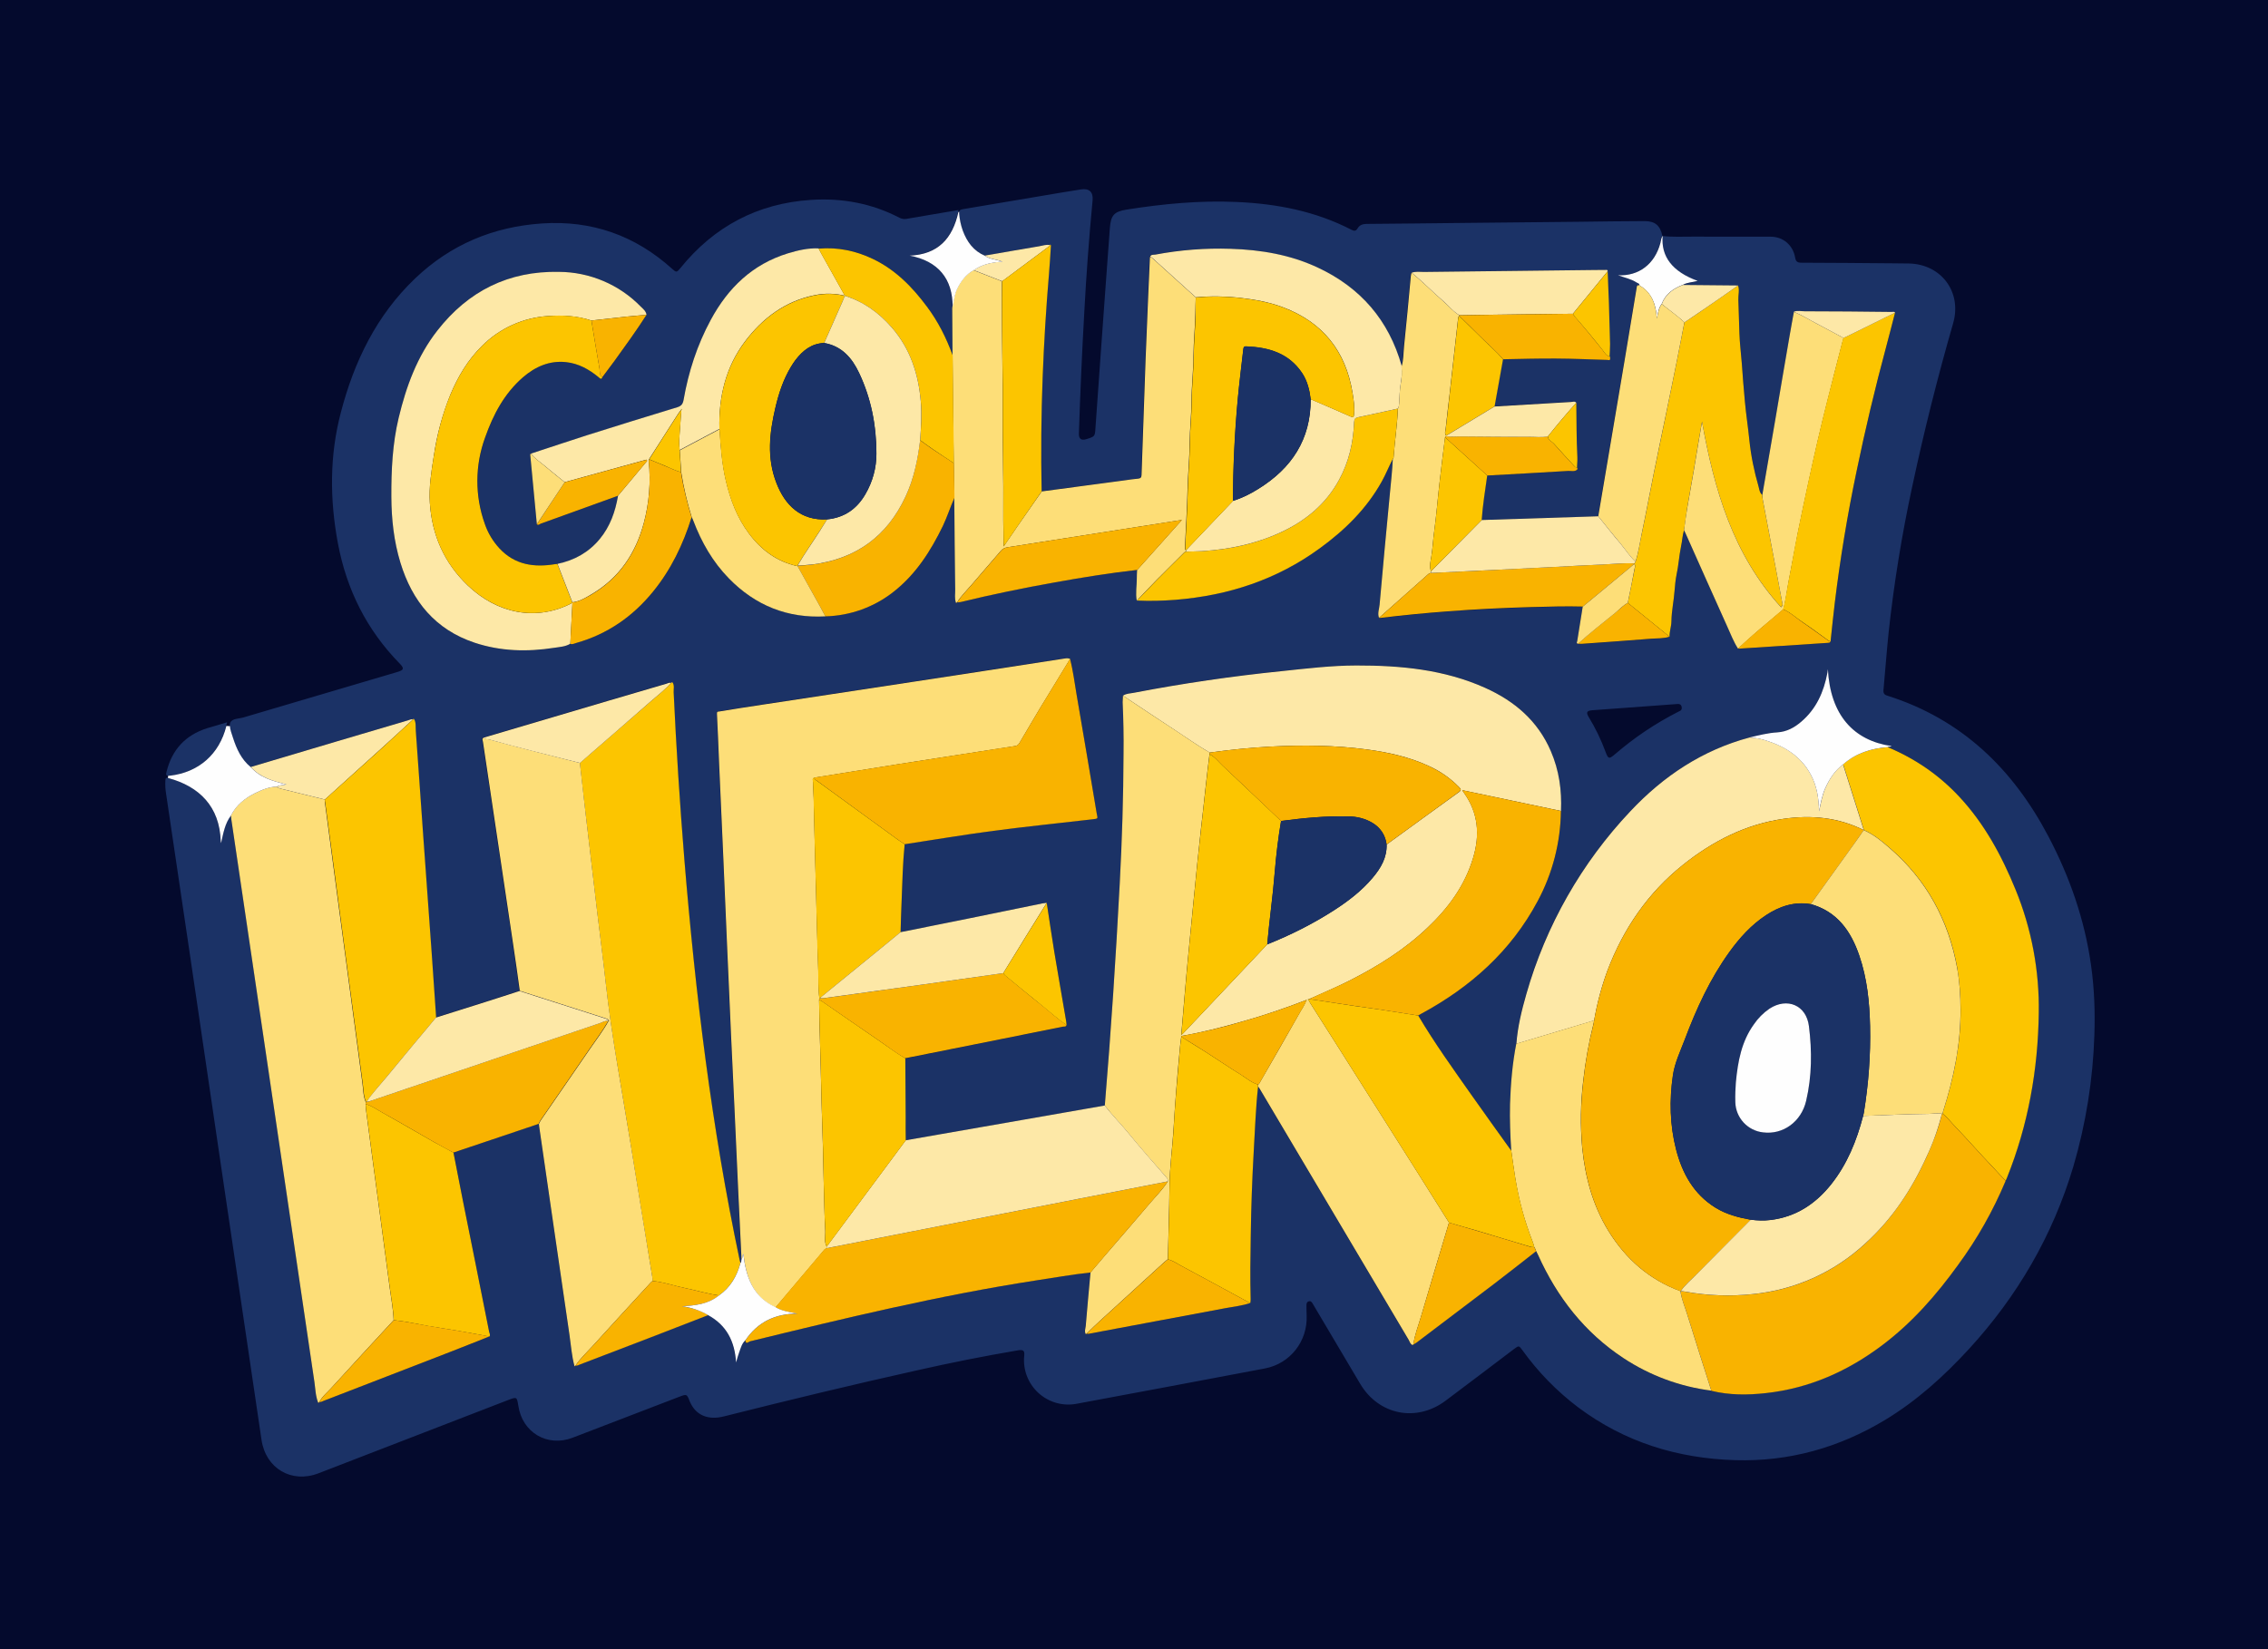
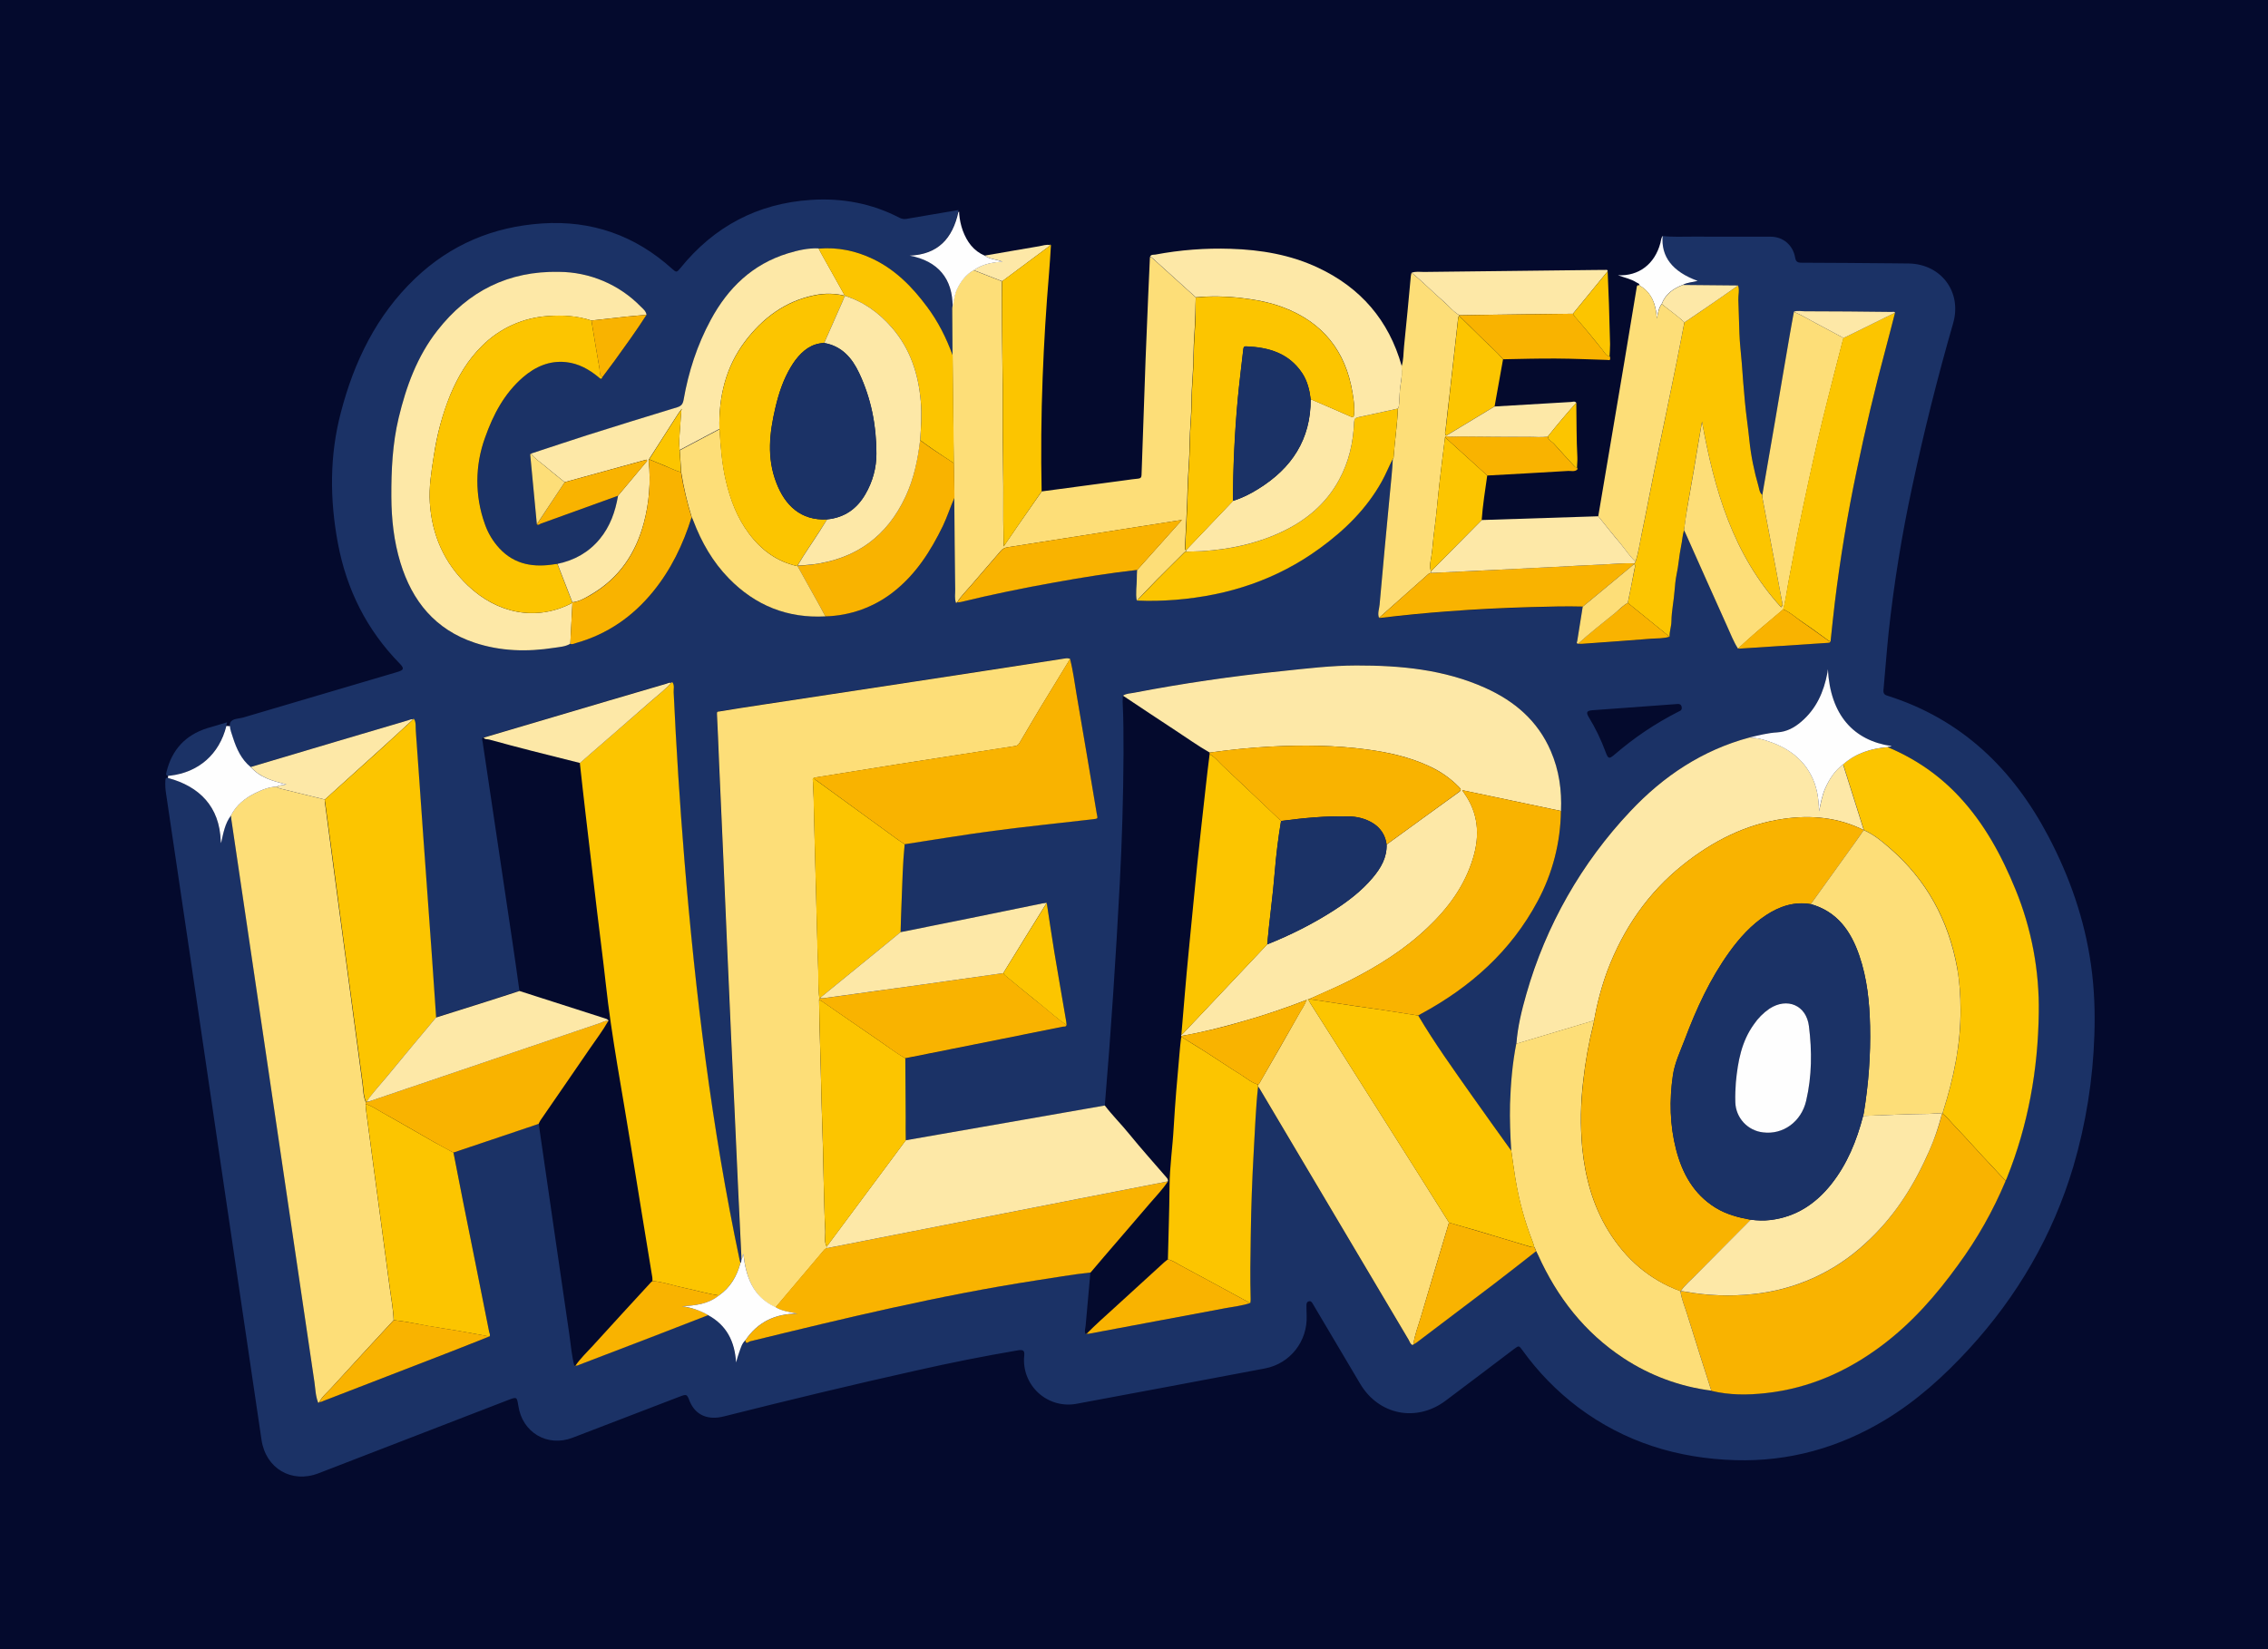
<svg xmlns="http://www.w3.org/2000/svg" width="110" height="80" viewBox="0 0 110 80" fill="none">
  <rect x="0" y="0" width="110" height="80" fill="#808080" stroke="none" />
  <g clip-path="url(#clip0_4194_5488)">
    <rect width="110" height="80" fill="#040A2D" />
    <g clip-path="url(#clip1_4194_5488)">
      <path d="M80.635 11.447C81.126 11.509 81.613 11.474 82.102 11.479C83.363 11.488 84.621 11.475 85.882 11.482C86.485 11.485 86.959 11.89 87.065 12.491C87.101 12.701 87.185 12.746 87.385 12.744C88.844 12.746 90.299 12.763 91.757 12.773C92.035 12.773 92.313 12.777 92.591 12.782C94.16 12.82 95.162 14.171 94.73 15.679C93.975 18.296 93.313 20.939 92.745 23.602C92.239 25.945 91.856 28.313 91.598 30.696C91.503 31.619 91.437 32.539 91.351 33.463C91.335 33.621 91.383 33.704 91.541 33.748C95.137 34.885 97.629 37.296 99.355 40.583C100.382 42.538 101.104 44.602 101.414 46.798C101.576 47.926 101.617 49.067 101.579 50.204C101.511 52.366 101.168 54.511 100.559 56.586C99.558 59.936 97.85 62.875 95.487 65.449C94.278 66.763 92.964 67.951 91.432 68.878C89.192 70.229 86.77 70.91 84.152 70.831C81.364 70.747 78.804 69.96 76.549 68.274C75.51 67.49 74.596 66.553 73.837 65.496C73.671 65.268 73.663 65.268 73.444 65.431C72.332 66.271 71.223 67.117 70.108 67.951C68.695 69.006 66.874 68.642 65.974 67.134C65.222 65.873 64.477 64.609 63.729 63.345C63.709 63.313 63.693 63.282 63.674 63.25C63.627 63.171 63.579 63.092 63.468 63.13C63.375 63.163 63.365 63.242 63.364 63.326C63.367 63.484 63.365 63.649 63.373 63.814C63.425 65.061 62.579 66.147 61.352 66.382C58.315 66.958 55.279 67.528 52.244 68.091C51.911 68.158 51.568 68.146 51.241 68.056C50.914 67.965 50.613 67.798 50.363 67.569C50.113 67.34 49.92 67.055 49.801 66.738C49.682 66.42 49.64 66.079 49.678 65.742C49.697 65.52 49.626 65.464 49.385 65.501C47.739 65.781 46.102 66.106 44.474 66.475C41.338 67.172 38.216 67.927 35.105 68.71C34.387 68.891 33.819 68.681 33.519 68.118C33.496 68.072 33.472 68.026 33.453 67.981C33.313 67.617 33.313 67.617 32.933 67.761C31.212 68.422 29.493 69.085 27.77 69.744C26.545 70.21 25.33 69.491 25.14 68.192C25.14 68.183 25.14 68.178 25.135 68.17C25.072 67.767 25.061 67.758 24.681 67.901C21.601 69.089 18.525 70.281 15.446 71.469C14.134 71.973 12.886 71.23 12.683 69.841C12.053 65.555 11.419 61.272 10.784 56.988L9.238 46.486C8.844 43.824 8.451 41.153 8.052 38.483C8.019 38.278 8.009 38.071 8.02 37.865C8.028 37.754 8.044 37.706 8.171 37.746C9.656 38.151 10.645 39.121 10.7 40.797C10.7 40.819 10.707 40.841 10.716 40.904C10.827 40.407 10.906 39.943 11.199 39.558C11.207 39.626 11.212 39.693 11.221 39.756C11.739 43.252 12.261 46.754 12.774 50.25C13.597 55.845 14.421 61.441 15.249 67.037C15.297 67.371 15.302 67.722 15.432 68.043C15.459 68.045 15.479 68.043 15.49 68.011C15.569 68.021 15.63 67.977 15.696 67.954C17.733 67.169 19.767 66.383 21.802 65.594C22.45 65.344 23.097 65.084 23.74 64.829C23.789 64.748 23.737 64.669 23.724 64.598L22.45 58.235C22.297 57.459 22.149 56.681 21.996 55.907L23.849 55.281L26.133 54.511C26.14 54.555 26.141 54.6 26.147 54.646C26.637 58.016 27.122 61.387 27.617 64.758C27.69 65.263 27.728 65.775 27.86 66.269C27.885 66.28 27.907 66.277 27.91 66.241H27.906C27.993 66.26 28.062 66.207 28.134 66.18C29.279 65.745 30.418 65.309 31.557 64.869C32.485 64.512 33.412 64.147 34.338 63.792C35.233 64.276 35.629 65.064 35.691 66.098C35.751 65.903 35.788 65.749 35.842 65.604C35.916 65.396 35.965 65.178 36.139 65.021C36.16 65.243 36.298 65.084 36.361 65.07C40.948 63.949 45.542 62.837 50.213 62.117C51.105 61.98 51.987 61.82 52.885 61.726C52.808 62.593 52.727 63.454 52.653 64.322C52.64 64.454 52.583 64.587 52.654 64.715C52.681 64.722 52.702 64.723 52.705 64.688L52.7 64.691C52.775 64.709 52.846 64.691 52.917 64.676C55.087 64.27 57.257 63.865 59.427 63.456C59.833 63.378 60.245 63.339 60.638 63.201C60.641 63.144 60.653 63.082 60.653 63.025C60.635 61.99 60.636 60.955 60.658 59.92C60.683 58.563 60.721 57.202 60.804 55.849C60.867 54.801 60.899 53.751 61.013 52.71C61.044 52.756 61.083 52.802 61.109 52.853L68.312 64.992C68.364 65.079 68.386 65.2 68.499 65.246C68.531 65.249 68.538 65.236 68.546 65.211L68.545 65.214C68.6 65.182 68.659 65.151 68.71 65.114C69.953 64.177 71.195 63.239 72.432 62.295C73.129 61.766 73.81 61.226 74.497 60.69C74.529 60.754 74.564 60.817 74.596 60.887C75.519 62.932 76.848 64.636 78.735 65.884C80.016 66.729 81.473 67.269 82.996 67.462C83.868 67.677 84.755 67.672 85.641 67.573C87.744 67.341 89.617 66.511 91.297 65.238C92.734 64.153 93.911 62.818 94.956 61.362C95.875 60.085 96.672 58.739 97.269 57.273C97.288 57.234 97.309 57.194 97.325 57.152C98.362 54.578 98.839 51.897 98.874 49.13C98.907 47.084 98.525 45.051 97.749 43.157C97.073 41.508 96.236 39.959 95.012 38.642C94.046 37.601 92.866 36.783 91.552 36.244C91.6 36.191 91.684 36.252 91.733 36.189C89.902 35.923 88.768 34.691 88.65 32.459C88.641 32.538 88.633 32.59 88.625 32.638C88.451 33.564 88.087 34.386 87.353 35.012C87.017 35.295 86.651 35.497 86.197 35.525C85.739 35.554 85.291 35.668 84.847 35.776C82.566 36.387 80.678 37.641 79.075 39.347C76.704 41.854 74.972 44.894 74.025 48.212C73.799 49.004 73.598 49.799 73.541 50.627C73.351 51.593 73.267 52.574 73.24 53.554C73.218 54.308 73.248 55.062 73.297 55.819C72.657 54.923 72.007 54.037 71.377 53.135C70.485 51.861 69.573 50.6 68.781 49.257C68.827 49.233 68.868 49.205 68.914 49.181C71.312 47.888 73.281 46.143 74.578 43.708C75.302 42.364 75.689 40.863 75.706 39.336C75.765 38.343 75.596 37.35 75.212 36.433C74.583 34.965 73.454 34.003 72.03 33.363C70.04 32.47 67.927 32.273 65.779 32.276C64.57 32.28 63.371 32.424 62.168 32.55C59.764 32.795 57.372 33.145 54.998 33.599C54.816 33.637 54.621 33.629 54.46 33.742C54.458 33.843 54.447 33.949 54.449 34.05C54.493 34.89 54.492 35.726 54.492 36.563C54.481 38.664 54.421 40.764 54.309 42.862C54.119 46.456 53.885 50.041 53.584 53.627C52.304 53.85 51.019 54.074 49.739 54.302L43.926 55.314C43.926 54.942 43.918 54.566 43.915 54.194L43.899 51.34C43.958 51.33 44.015 51.321 44.074 51.308L51.558 49.808C51.621 49.795 51.715 49.832 51.732 49.718C51.726 49.659 51.721 49.602 51.712 49.544C51.518 48.425 51.32 47.307 51.137 46.185C51.007 45.389 50.889 44.595 50.769 43.794C50.698 43.803 50.623 43.808 50.55 43.825C49.34 44.071 48.133 44.321 46.923 44.567C45.841 44.785 44.759 45.004 43.678 45.216C43.697 44.731 43.705 44.25 43.727 43.765C43.765 42.824 43.782 41.883 43.877 40.947C45.311 40.73 46.738 40.488 48.175 40.298C49.758 40.09 51.343 39.93 52.93 39.743C53.299 39.702 53.231 39.72 53.186 39.452C52.865 37.524 52.542 35.601 52.211 33.678C52.111 33.102 52.046 32.522 51.894 31.955C51.818 31.927 51.736 31.919 51.656 31.931C50.342 32.129 49.033 32.338 47.718 32.536C46.614 32.704 45.509 32.877 44.405 33.046C42.984 33.265 41.563 33.479 40.142 33.693C39.087 33.851 38.031 34.009 36.974 34.171C36.271 34.282 35.572 34.396 34.867 34.505C34.81 34.515 34.758 34.489 34.764 34.61C34.807 35.386 34.833 36.167 34.866 36.943C34.934 38.513 35.008 40.084 35.076 41.658C35.14 43.09 35.197 44.524 35.26 45.951C35.32 47.408 35.387 48.858 35.453 50.313C35.504 51.444 35.56 52.575 35.612 53.703C35.675 55.097 35.737 56.493 35.802 57.885L35.954 61.081C35.938 61.142 35.959 61.215 35.903 61.264L35.861 61.093C34.508 54.681 33.714 48.193 33.184 41.67C32.964 38.975 32.791 36.277 32.664 33.577C32.658 33.419 32.712 33.239 32.604 33.091C32.572 33.089 32.532 33.078 32.529 33.13V33.126C32.453 33.081 32.393 33.135 32.325 33.152L29.566 33.963C27.524 34.565 25.488 35.17 23.447 35.774C23.337 35.825 23.399 35.916 23.407 35.983C23.89 39.248 24.383 42.509 24.866 45.772C24.982 46.532 25.083 47.296 25.192 48.059C24.633 48.24 24.08 48.422 23.521 48.598L21.14 49.349L20.922 46.206C20.789 44.305 20.645 42.403 20.51 40.501C20.39 38.812 20.277 37.119 20.152 35.432C20.136 35.243 20.177 35.042 20.065 34.868C20.043 34.866 20.017 34.86 20.017 34.9L20.024 34.896C19.932 34.873 19.849 34.92 19.769 34.946C18.631 35.28 17.494 35.614 16.357 35.953C14.953 36.366 13.552 36.786 12.148 37.204C11.69 36.835 11.459 36.32 11.286 35.779C11.213 35.539 11.08 35.261 11.169 35.055C11.258 34.849 11.583 34.869 11.807 34.803C14.297 34.065 16.789 33.33 19.279 32.596C19.594 32.501 19.612 32.422 19.39 32.193C17.787 30.559 16.808 28.598 16.388 26.351C15.991 24.228 15.981 22.101 16.531 20.013C17.172 17.545 18.256 15.301 20.13 13.511C21.855 11.863 23.925 10.997 26.292 10.839C28.699 10.68 30.806 11.42 32.602 13.043C32.803 13.224 32.824 13.221 32.998 13.007C34.63 10.988 36.74 9.866 39.331 9.697C40.836 9.598 42.281 9.863 43.629 10.565C43.732 10.619 43.851 10.638 43.966 10.617C44.799 10.471 45.634 10.335 46.489 10.189C46.223 11.518 45.518 12.34 44.104 12.391C45.482 12.648 46.206 13.515 46.188 14.89L46.184 15.046L46.201 17.239C45.899 16.39 45.477 15.589 44.946 14.86C44.235 13.912 43.419 13.077 42.337 12.556C41.52 12.158 40.611 11.985 39.705 12.057C39.19 12.031 38.699 12.142 38.216 12.293C36.499 12.82 35.309 13.964 34.473 15.521C33.826 16.736 33.38 18.047 33.152 19.405C33.119 19.601 33.05 19.698 32.848 19.761C31.39 20.203 29.936 20.653 28.482 21.114C27.568 21.404 26.662 21.71 25.753 22.009C25.717 22.015 25.715 22.047 25.717 22.079C25.823 23.195 25.932 24.312 26.037 25.434C26.111 25.5 26.17 25.424 26.227 25.402C27.478 24.955 28.729 24.499 29.974 24.049C29.848 24.819 29.594 25.538 29.09 26.146C28.57 26.779 27.843 27.208 27.038 27.357C27.002 27.358 26.967 27.361 26.931 27.366C25.91 27.535 24.975 27.406 24.228 26.601C23.911 26.257 23.672 25.857 23.518 25.418C23.033 24.057 23.039 22.569 23.537 21.212C23.93 20.105 24.467 19.083 25.368 18.304C25.965 17.789 26.651 17.476 27.462 17.567C28.061 17.631 28.573 17.916 29.034 18.296C29.105 18.353 29.165 18.442 29.224 18.29C29.426 18.02 29.628 17.754 29.822 17.483C30.35 16.756 30.872 16.029 31.359 15.272C31.334 15.09 31.191 14.984 31.074 14.87C30.558 14.341 29.943 13.92 29.264 13.631C28.584 13.342 27.854 13.191 27.115 13.188C24.676 13.142 22.712 14.117 21.213 16.034C20.233 17.285 19.702 18.743 19.336 20.267C19.035 21.526 18.975 22.811 18.981 24.097C18.986 25.182 19.103 26.251 19.42 27.293C19.992 29.17 21.118 30.542 23.017 31.177C24.278 31.599 25.577 31.629 26.882 31.424C27.145 31.383 27.421 31.37 27.663 31.226C27.771 31.269 27.868 31.214 27.961 31.183C29.466 30.757 30.689 29.912 31.671 28.704C32.542 27.632 33.136 26.411 33.548 25.093C33.57 25.14 33.602 25.193 33.621 25.247C34.017 26.294 34.565 27.249 35.347 28.05C36.63 29.368 38.187 29.994 40.028 29.894C41.238 29.868 42.406 29.445 43.351 28.69C44.433 27.846 45.149 26.72 45.734 25.5C45.947 25.058 46.093 24.584 46.293 24.138C46.309 25.62 46.32 27.108 46.34 28.59C46.343 28.804 46.297 29.026 46.377 29.235C46.404 29.241 46.429 29.246 46.427 29.207V29.216C46.484 29.211 46.541 29.215 46.6 29.2C48.114 28.833 49.639 28.514 51.173 28.245C52.497 28.002 53.828 27.801 55.165 27.643C55.16 27.784 55.146 27.92 55.149 28.063C55.158 28.416 55.082 28.776 55.149 29.127C55.768 29.154 56.391 29.142 57.012 29.093C59.565 28.885 61.922 28.12 64.013 26.595C65.233 25.708 66.283 24.675 67.023 23.346C67.216 22.996 67.368 22.62 67.553 22.266C67.526 22.817 67.466 23.362 67.412 23.91C67.235 25.717 67.072 27.524 66.912 29.333C66.894 29.544 66.801 29.759 66.883 29.977H67.011C68.065 29.849 69.121 29.745 70.18 29.666C71.542 29.563 72.899 29.495 74.26 29.459C75.096 29.436 75.931 29.406 76.763 29.432L76.498 31.092C76.49 31.139 76.433 31.207 76.533 31.231C76.599 31.231 76.664 31.239 76.731 31.236C77.843 31.157 78.96 31.077 80.073 30.989C80.374 30.963 80.681 30.989 80.974 30.892C80.968 30.635 81.063 30.388 81.066 30.137C81.073 29.637 81.187 29.154 81.218 28.66C81.234 28.408 81.255 28.15 81.312 27.906C81.412 27.442 81.437 26.975 81.534 26.512C81.589 26.256 81.597 25.986 81.676 25.73C81.698 25.777 81.727 25.817 81.746 25.863C82.417 27.371 83.088 28.877 83.769 30.38C83.935 30.745 84.074 31.122 84.294 31.457C84.326 31.461 84.352 31.467 84.383 31.464C85.809 31.369 87.23 31.279 88.657 31.185C88.704 31.183 88.761 31.191 88.784 31.122C88.85 30.493 88.913 29.866 88.99 29.237C89.243 27.103 89.604 24.992 90.038 22.89C90.466 20.838 90.949 18.803 91.492 16.787C91.638 16.248 91.773 15.706 91.913 15.168C91.874 15.098 91.811 15.13 91.757 15.131C90.35 15.12 88.945 15.106 87.543 15.1C87.366 15.101 87.179 15.05 87.008 15.123C86.933 15.511 86.861 15.901 86.796 16.291C86.569 17.621 86.347 18.952 86.118 20.282C85.905 21.524 85.69 22.766 85.473 24.009C85.343 23.903 85.335 23.743 85.296 23.604C85.076 22.861 84.926 22.099 84.846 21.328C84.782 20.718 84.694 20.111 84.632 19.497C84.57 18.879 84.535 18.256 84.481 17.637C84.443 17.145 84.382 16.655 84.364 16.162C84.347 15.621 84.328 15.081 84.315 14.539C84.307 14.314 84.378 14.079 84.301 13.853L81.621 13.828C81.836 13.713 82.08 13.706 82.343 13.634C81.111 13.189 80.548 12.45 80.635 11.447V11.447ZM81.396 34.149C81.365 34.15 81.335 34.152 81.304 34.155L77.231 34.453C76.956 34.475 76.912 34.556 77.064 34.8C77.388 35.332 77.659 35.894 77.873 36.479C78.001 36.819 78.041 36.83 78.317 36.596C79.249 35.791 80.275 35.1 81.372 34.54L81.491 34.481C81.576 34.434 81.578 34.35 81.557 34.269C81.535 34.188 81.472 34.149 81.396 34.149V34.149Z" fill="#1B3266" />
-       <path d="M47.76 12.399C47.21 12.164 46.893 11.724 46.69 11.179C46.597 10.916 46.539 10.642 46.518 10.363C46.505 10.226 46.548 10.176 46.686 10.149C47.956 9.939 49.226 9.723 50.493 9.508C51.135 9.399 51.777 9.289 52.42 9.19C52.835 9.123 53.033 9.316 52.99 9.735C52.819 11.535 52.685 13.339 52.589 15.146C52.478 17.104 52.391 19.064 52.328 21.025C52.32 21.294 52.439 21.382 52.698 21.301C53.104 21.173 53.104 21.173 53.131 20.758C53.299 18.397 53.464 16.032 53.638 13.672C53.701 12.811 53.769 11.943 53.828 11.079C53.875 10.446 54.026 10.265 54.645 10.167C56.414 9.887 58.19 9.717 59.983 9.798C61.928 9.882 63.805 10.245 65.553 11.149C65.676 11.214 65.765 11.216 65.844 11.079C65.938 10.921 66.086 10.864 66.272 10.862C67.824 10.851 69.379 10.831 70.929 10.815C72.809 10.794 74.694 10.774 76.574 10.758C77.637 10.745 78.697 10.729 79.76 10.726C80.276 10.725 80.518 10.938 80.627 11.441L80.632 11.437C80.558 11.543 80.55 11.67 80.521 11.789C80.249 12.806 79.474 13.402 78.462 13.351C78.773 13.468 79.091 13.519 79.362 13.699C79.417 13.734 79.509 13.74 79.503 13.842C79.373 13.802 79.379 13.905 79.365 13.984C79.167 15.166 78.977 16.348 78.779 17.525L77.507 25.042L71.854 25.224C71.904 24.499 72.022 23.785 72.125 23.066C73.435 22.996 74.74 22.923 76.051 22.844C76.202 22.836 76.37 22.896 76.501 22.771C76.507 22.731 76.516 22.696 76.473 22.676C76.479 22.509 76.503 22.338 76.492 22.174C76.446 21.294 76.458 20.411 76.439 19.528C76.367 19.436 76.265 19.487 76.181 19.49L72.475 19.709L72.886 17.422C73.743 17.411 74.6 17.385 75.456 17.387C76.286 17.392 77.113 17.431 77.939 17.453C77.993 17.456 78.082 17.501 78.077 17.382C78.084 17.343 78.093 17.309 78.047 17.287C78.055 17.089 78.073 16.891 78.073 16.696C78.061 16.051 78.043 15.406 78.019 14.761C78.001 14.224 77.978 13.691 77.955 13.159C77.96 13.075 77.897 13.089 77.849 13.091L77.301 13.096C74.551 13.127 71.802 13.154 69.052 13.191C68.854 13.191 68.648 13.156 68.45 13.227C68.437 13.284 68.416 13.34 68.412 13.398C68.304 14.532 68.206 15.663 68.084 16.796C68.051 17.125 68.068 17.468 67.959 17.788C67.959 17.775 67.965 17.756 67.962 17.743C67.341 15.532 65.972 13.954 63.908 12.985C62.568 12.361 61.136 12.118 59.666 12.068C58.444 12.027 57.221 12.121 56.019 12.348C55.93 12.364 55.809 12.326 55.76 12.459C55.729 13.082 55.703 13.707 55.676 14.33C55.632 15.358 55.589 16.386 55.55 17.414C55.483 19.284 55.415 21.157 55.353 23.032C55.35 23.151 55.306 23.202 55.192 23.213C54.986 23.235 54.783 23.26 54.582 23.289C53.226 23.466 51.868 23.65 50.511 23.832C50.468 21.99 50.485 20.148 50.562 18.307C50.625 16.617 50.73 14.928 50.872 13.243C50.91 12.79 50.935 12.337 50.964 11.882L50.926 11.854C50.92 11.863 50.917 11.873 50.915 11.884L50.92 11.879C50.741 11.851 50.573 11.916 50.405 11.939C49.526 12.096 48.642 12.247 47.76 12.399V12.399Z" fill="#1B3266" />
      <path d="M15.432 68.043C15.302 67.722 15.299 67.376 15.249 67.036C14.421 61.441 13.602 55.846 12.772 50.25L11.221 39.756C11.212 39.688 11.207 39.626 11.199 39.56C11.453 39.057 11.864 38.73 12.348 38.487C12.685 38.318 13.038 38.169 13.428 38.158C13.467 38.213 13.529 38.235 13.594 38.253L15.752 38.785C15.752 38.837 15.753 38.886 15.76 38.94L16.277 42.839C16.71 46.078 17.142 49.312 17.578 52.553C17.621 52.861 17.613 53.179 17.741 53.47C17.738 53.502 17.732 53.531 17.73 53.557C17.735 53.629 17.735 53.703 17.743 53.775L18.025 55.913C18.318 58.107 18.617 60.299 18.905 62.493C18.974 63.006 19.073 63.522 19.092 64.04C18.088 65.13 17.079 66.22 16.078 67.319C15.874 67.546 15.628 67.737 15.486 68.016C15.473 68.024 15.454 68.037 15.432 68.043V68.043ZM50.525 23.838C51.881 23.655 53.239 23.476 54.596 23.294C54.8 23.267 55 23.235 55.204 23.218C55.32 23.206 55.363 23.157 55.366 23.037C55.429 21.166 55.496 19.294 55.562 17.419C55.602 16.39 55.645 15.363 55.689 14.335C55.716 13.713 55.748 13.086 55.773 12.465C55.808 12.481 55.847 12.488 55.873 12.507L57.995 14.425C57.98 14.681 57.984 14.938 57.976 15.193C57.964 15.884 57.888 16.571 57.883 17.262C57.881 17.997 57.789 18.73 57.788 19.463C57.783 20.14 57.706 20.811 57.698 21.488C57.693 22.245 57.614 22.996 57.596 23.756C57.577 24.678 57.512 25.603 57.471 26.53C57.468 26.587 57.45 26.648 57.509 26.691V26.762C57.446 26.775 57.414 26.823 57.371 26.864C56.952 27.284 56.527 27.699 56.107 28.123C55.778 28.456 55.461 28.798 55.135 29.137C55.068 28.782 55.139 28.424 55.136 28.071C55.132 27.933 55.146 27.792 55.151 27.651C55.863 26.856 56.576 26.061 57.321 25.224L56.893 25.289C54.216 25.711 51.539 26.132 48.86 26.549C48.731 26.565 48.613 26.631 48.531 26.732C48.064 27.287 47.579 27.825 47.112 28.38C46.877 28.657 46.61 28.909 46.418 29.224V29.215C46.4 29.222 46.383 29.232 46.367 29.243C46.288 29.034 46.334 28.812 46.329 28.6C46.305 27.116 46.299 25.628 46.283 24.146L46.258 22.476C46.25 21.79 46.236 21.1 46.231 20.414C46.22 19.36 46.212 18.302 46.199 17.249L46.184 15.054C46.18 15.006 46.184 14.952 46.188 14.9C46.26 14.612 46.274 14.307 46.407 14.034C46.59 13.647 46.834 13.318 47.215 13.107L48.596 13.645C48.596 13.926 48.591 14.203 48.591 14.482C48.591 14.951 48.594 15.421 48.599 15.89C48.605 16.815 48.621 17.735 48.629 18.662C48.634 19.395 48.623 20.129 48.629 20.859C48.637 21.767 48.658 22.679 48.661 23.587C48.667 24.32 48.651 25.053 48.667 25.785C48.67 26.002 48.661 26.222 48.678 26.508C48.922 26.146 49.127 25.845 49.336 25.544C49.733 24.974 50.131 24.405 50.524 23.838H50.525Z" fill="#FDDE78" />
      <path d="M15.756 38.785C15.036 38.606 14.32 38.427 13.597 38.253C13.534 38.237 13.472 38.215 13.433 38.158C13.57 38.066 13.735 38.102 13.892 38.05C13.251 37.895 12.622 37.725 12.161 37.206C13.563 36.787 14.966 36.37 16.369 35.954C17.507 35.614 18.644 35.28 19.781 34.945C19.862 34.92 19.945 34.873 20.035 34.896C19.525 35.368 19.015 35.839 18.498 36.306C17.586 37.136 16.669 37.963 15.756 38.785V38.785Z" fill="#FDE8A7" />
      <path d="M11.012 35.04C10.714 36.512 9.688 37.464 8.24 37.622C8.088 37.638 8.026 37.635 8.074 37.453C8.337 36.368 8.993 35.658 10.049 35.324L11.012 35.039V35.04Z" fill="#1B3266" />
      <path d="M48.605 13.642L47.224 13.104C47.631 12.825 48.092 12.717 48.623 12.692C48.312 12.567 48.004 12.582 47.76 12.399C48.642 12.248 49.526 12.091 50.408 11.944C50.578 11.916 50.745 11.851 50.924 11.886C50.896 11.917 50.87 11.957 50.839 11.981L48.605 13.644V13.642Z" fill="#FDE8A7" />
      <path d="M35.964 61.091L35.81 57.896C35.745 56.502 35.683 55.105 35.62 53.711C35.568 52.58 35.512 51.449 35.461 50.321C35.395 48.867 35.33 47.416 35.268 45.962C35.205 44.529 35.148 43.095 35.084 41.668C35.018 40.096 34.942 38.527 34.874 36.952C34.84 36.176 34.815 35.395 34.772 34.619C34.768 34.499 34.823 34.524 34.877 34.514C35.58 34.401 36.28 34.286 36.984 34.182C38.038 34.019 39.095 33.865 40.152 33.702C41.571 33.488 42.992 33.27 44.413 33.054C45.517 32.886 46.622 32.718 47.726 32.547C49.041 32.341 50.351 32.139 51.664 31.939C51.743 31.926 51.824 31.928 51.902 31.964L50.417 34.399C50.107 34.914 49.809 35.43 49.502 35.947C49.439 36.053 49.391 36.168 49.244 36.19L47.601 36.444C46.282 36.647 44.968 36.851 43.649 37.058C42.277 37.275 40.904 37.497 39.528 37.719C39.363 37.748 39.437 37.877 39.437 37.96C39.434 38.208 39.458 38.457 39.464 38.704C39.483 39.433 39.496 40.154 39.515 40.881L39.578 43.185C39.594 43.721 39.603 44.253 39.618 44.788C39.64 45.533 39.659 46.282 39.686 47.027C39.705 47.492 39.683 47.964 39.741 48.428C39.735 48.46 39.729 48.485 39.727 48.516C39.735 48.883 39.738 49.246 39.745 49.615L39.808 51.918C39.824 52.455 39.833 52.986 39.847 53.523C39.867 54.253 39.895 54.985 39.914 55.716C39.931 56.279 39.935 56.846 39.952 57.408C39.974 58.17 39.984 58.932 40.026 59.691C40.041 59.954 39.957 60.231 40.099 60.483V60.562C40.036 60.571 39.993 60.609 39.957 60.657C39.177 61.579 38.395 62.502 37.617 63.426C36.508 62.92 36.182 61.94 36.055 60.826C35.983 60.906 36.038 61.02 35.964 61.089V61.091Z" fill="#FDDE78" />
      <path d="M54.465 33.746C54.626 33.634 54.824 33.642 55.003 33.604C57.376 33.149 59.767 32.799 62.171 32.555C63.375 32.428 64.57 32.284 65.782 32.281C67.927 32.278 70.045 32.474 72.034 33.368C73.458 34.008 74.586 34.968 75.217 36.438C75.616 37.366 75.755 38.338 75.709 39.34C74.13 39.005 72.546 38.674 70.918 38.331C70.972 38.41 70.987 38.437 71.011 38.468C71.703 39.442 71.786 40.504 71.448 41.62C71.046 42.961 70.248 44.047 69.246 44.994C68.122 46.068 66.817 46.879 65.435 47.578C64.792 47.904 64.13 48.177 63.476 48.474C63.468 48.474 63.454 48.474 63.444 48.478C63.419 48.489 63.387 48.495 63.36 48.508C62.342 48.902 61.309 49.257 60.259 49.551C59.28 49.829 58.296 50.085 57.289 50.255L57.292 50.207C57.324 50.177 57.362 50.153 57.39 50.12C58.748 48.685 60.102 47.245 61.459 45.812C62.595 45.357 63.685 44.812 64.715 44.148C65.4 43.705 66.045 43.211 66.576 42.58C66.972 42.111 67.273 41.6 67.252 40.957L67.293 40.938C68.45 40.097 69.606 39.254 70.767 38.419C70.902 38.319 70.838 38.259 70.761 38.178C70.334 37.742 69.828 37.392 69.27 37.146C68.326 36.713 67.331 36.495 66.311 36.358C64.751 36.148 63.186 36.137 61.62 36.217C60.633 36.27 59.651 36.371 58.673 36.507C58.094 36.178 57.553 35.785 56.994 35.422C56.148 34.868 55.306 34.306 54.465 33.746V33.746Z" fill="#FDE8A7" />
      <path d="M32.612 33.095C32.723 33.244 32.666 33.422 32.673 33.582C32.8 36.284 32.971 38.98 33.191 41.676C33.727 48.199 34.516 54.69 35.868 61.097L35.911 61.268C35.743 61.908 35.42 62.448 34.872 62.838C34.326 62.768 33.798 62.6 33.256 62.491C32.718 62.382 32.195 62.19 31.644 62.141C31.644 62.083 31.647 62.022 31.638 61.967C31.292 59.849 30.942 57.73 30.602 55.612C30.18 52.97 29.667 50.345 29.376 47.681C29.25 46.532 29.098 45.384 28.961 44.236C28.77 42.648 28.587 41.061 28.401 39.479C28.303 38.66 28.215 37.835 28.123 37.011C29.276 36.01 30.429 35.014 31.579 34.008C31.901 33.723 32.247 33.466 32.534 33.14V33.144C32.561 33.124 32.585 33.113 32.612 33.097V33.095Z" fill="#FCC500" />
-       <path d="M28.127 37.011L28.405 39.48C28.59 41.066 28.775 42.653 28.965 44.236C29.103 45.386 29.255 46.532 29.38 47.681C29.673 50.342 30.18 52.971 30.606 55.612C30.947 57.73 31.297 59.849 31.641 61.968C31.65 62.026 31.647 62.084 31.649 62.141C31.62 62.165 31.588 62.185 31.565 62.211C30.63 63.231 29.692 64.245 28.761 65.274C28.473 65.591 28.153 65.886 27.91 66.245H27.914C27.896 66.253 27.877 66.266 27.864 66.274C27.728 65.778 27.695 65.268 27.621 64.763C27.126 61.392 26.642 58.021 26.151 54.649C26.144 54.605 26.143 54.56 26.138 54.52C26.168 54.46 26.189 54.4 26.228 54.346C27.02 53.191 27.822 52.04 28.611 50.884C28.918 50.434 29.249 50.009 29.513 49.534C29.558 49.518 29.542 49.506 29.517 49.486C29.468 49.422 29.398 49.407 29.328 49.385C27.953 48.948 26.585 48.506 25.21 48.064C25.104 47.301 24.999 46.539 24.883 45.778C24.395 42.515 23.908 39.252 23.424 35.989C23.415 35.923 23.355 35.831 23.464 35.779C23.532 35.882 23.654 35.848 23.744 35.874C24.429 36.064 25.119 36.243 25.808 36.42C26.577 36.62 27.354 36.816 28.127 37.011V37.011ZM54.465 33.746C55.307 34.306 56.144 34.868 56.991 35.417C57.55 35.78 58.084 36.173 58.669 36.501L58.662 36.58C58.596 37.147 58.52 37.717 58.461 38.285C58.398 38.913 58.323 39.541 58.252 40.165C58.124 41.324 58.005 42.484 57.894 43.645C57.815 44.476 57.729 45.311 57.65 46.141C57.514 47.495 57.411 48.847 57.292 50.203C57.292 50.218 57.292 50.233 57.289 50.25C57.288 50.263 57.289 50.277 57.292 50.29C57.245 50.587 57.222 50.887 57.194 51.186C57.084 52.348 56.993 53.512 56.923 54.677C56.869 55.644 56.728 56.602 56.72 57.57C56.711 58.742 56.666 59.916 56.641 61.086C56.579 61.135 56.51 61.184 56.454 61.238C55.653 61.97 54.856 62.702 54.051 63.434C53.597 63.846 53.139 64.256 52.705 64.691L52.709 64.688C52.691 64.695 52.673 64.707 52.659 64.715C52.588 64.582 52.645 64.449 52.659 64.322C52.73 63.454 52.812 62.593 52.89 61.726C53.114 61.466 53.334 61.203 53.557 60.942C54.286 60.095 55.024 59.249 55.749 58.392C56.05 58.035 56.389 57.709 56.639 57.308C56.663 57.209 56.597 57.147 56.54 57.08C55.952 56.402 55.347 55.731 54.781 55.031C54.395 54.555 53.958 54.12 53.584 53.632C53.885 50.046 54.118 46.459 54.308 42.867C54.42 40.768 54.485 38.666 54.492 36.566C54.502 35.729 54.487 34.892 54.449 34.055C54.452 33.954 54.463 33.849 54.465 33.746V33.746Z" fill="#FDDE78" />
      <path d="M91.562 36.246C92.885 36.799 94.042 37.594 95.02 38.642C96.246 39.956 97.082 41.505 97.757 43.157C98.532 45.051 98.915 47.084 98.882 49.13C98.847 51.897 98.367 54.579 97.332 57.153C97.316 57.194 97.297 57.234 97.277 57.273C97.052 57.055 96.848 56.817 96.632 56.591C96.021 55.954 95.441 55.284 94.83 54.649C94.627 54.441 94.448 54.204 94.221 54.022C94.233 53.977 94.236 53.933 94.251 53.89C94.758 52.29 95.102 50.662 95.091 48.972C95.093 48.298 95.039 47.626 94.93 46.962C94.513 44.644 93.447 42.683 91.654 41.134C91.266 40.801 90.871 40.469 90.396 40.266L90.401 40.258C90.068 39.197 89.734 38.136 89.395 37.074C90.013 36.536 90.754 36.304 91.562 36.246V36.246Z" fill="#FCC500" />
      <path d="M94.22 54.025C94.448 54.208 94.627 54.444 94.83 54.652C95.441 55.289 96.021 55.954 96.632 56.596C96.848 56.82 97.052 57.06 97.277 57.277C96.672 58.727 95.895 60.1 94.964 61.367C93.914 62.822 92.744 64.157 91.305 65.243C89.625 66.514 87.757 67.346 85.647 67.579C84.763 67.677 83.878 67.682 83.004 67.468C82.612 66.229 82.215 64.997 81.831 63.755C81.717 63.386 81.554 63.03 81.51 62.643L81.515 62.638C81.594 62.648 81.676 62.648 81.755 62.662C82.824 62.854 83.914 62.894 84.993 62.781C87.033 62.586 88.952 61.727 90.456 60.335C91.758 59.154 92.71 57.715 93.439 56.122C93.746 55.446 94.016 54.755 94.185 54.031C94.199 54.028 94.207 54.025 94.221 54.025H94.22Z" fill="#F9B300" />
      <path d="M89.39 37.085C89.723 38.145 90.057 39.206 90.396 40.268C89.16 39.648 87.849 39.529 86.504 39.721C84.667 39.984 83.067 40.801 81.626 41.953C79.923 43.312 78.736 45.05 77.962 47.085C77.674 47.87 77.458 48.679 77.317 49.502L73.546 50.632C73.606 49.808 73.804 49.008 74.03 48.218C74.976 44.9 76.707 41.858 79.077 39.35C80.681 37.645 82.571 36.385 84.855 35.775C85.136 35.783 85.406 35.84 85.669 35.924C86.594 36.214 87.366 36.705 87.835 37.594C88.126 38.144 88.215 38.741 88.224 39.357C88.311 38.974 88.372 38.584 88.535 38.223C88.736 37.774 88.991 37.375 89.39 37.082V37.085Z" fill="#FDE8A7" />
      <path d="M73.541 50.629C74.8 50.252 76.055 49.873 77.314 49.498C77.306 49.555 77.301 49.617 77.285 49.669C77.054 50.587 76.889 51.519 76.785 52.453C76.659 53.519 76.643 54.594 76.737 55.663C76.88 57.104 77.25 58.477 78.014 59.718C78.853 61.075 79.994 62.078 81.505 62.632C81.553 63.022 81.714 63.377 81.827 63.747C82.21 64.988 82.608 66.222 83 67.459C81.478 67.266 80.02 66.726 78.739 65.881C76.851 64.636 75.524 62.928 74.6 60.882C74.569 60.814 74.534 60.75 74.502 60.685L74.445 60.544L74.409 60.494H74.413C74.391 60.418 74.376 60.337 74.344 60.264C73.949 59.262 73.664 58.221 73.493 57.158C73.42 56.711 73.36 56.264 73.297 55.818C73.249 55.062 73.218 54.308 73.238 53.553C73.27 52.574 73.351 51.593 73.541 50.627V50.629Z" fill="#FDDE78" />
      <path d="M15.756 38.785C16.669 37.958 17.586 37.138 18.5 36.311C19.015 35.843 19.52 35.371 20.036 34.901L20.032 34.904L20.078 34.873C20.188 35.047 20.15 35.245 20.165 35.435C20.291 37.125 20.402 38.817 20.524 40.505C20.659 42.406 20.801 44.31 20.936 46.212C21.009 47.256 21.083 48.305 21.153 49.353C20.364 50.304 19.567 51.251 18.783 52.205C18.449 52.609 18.088 52.997 17.792 53.429L17.797 53.424L17.749 53.466L17.754 53.462C17.627 53.171 17.635 52.852 17.592 52.544C16.98 48.007 16.374 43.469 15.772 38.931C15.76 38.883 15.755 38.834 15.756 38.785V38.785Z" fill="#FCC500" />
      <path d="M63.36 48.503C63.387 48.49 63.419 48.484 63.446 48.471C63.482 48.538 63.512 48.601 63.552 48.666L64.814 50.652C66.077 52.648 67.343 54.644 68.603 56.64C69.164 57.527 69.722 58.416 70.278 59.306C69.822 60.833 69.362 62.356 68.915 63.883C68.787 64.324 68.61 64.755 68.554 65.214V65.211L68.507 65.247C68.396 65.2 68.372 65.084 68.321 64.994L61.119 52.854C61.092 52.803 61.056 52.756 61.022 52.712L61.024 52.609L61.072 52.563C61.737 51.411 62.402 50.26 63.051 49.102C63.158 48.91 63.297 48.729 63.36 48.503V48.503Z" fill="#FDDE78" />
      <path d="M27.663 31.226C27.426 31.37 27.145 31.384 26.882 31.424C25.577 31.628 24.283 31.598 23.017 31.177C21.117 30.543 19.992 29.17 19.42 27.293C19.103 26.251 18.986 25.182 18.981 24.098C18.975 22.81 19.035 21.527 19.336 20.268C19.702 18.743 20.233 17.285 21.213 16.034C22.712 14.114 24.671 13.137 27.115 13.188C27.854 13.192 28.584 13.343 29.264 13.632C29.944 13.92 30.559 14.341 31.075 14.87C31.191 14.984 31.334 15.091 31.357 15.274C31.037 15.301 30.719 15.324 30.399 15.358C29.827 15.418 29.258 15.488 28.685 15.548C27.997 15.32 27.294 15.283 26.581 15.331C25.375 15.407 24.238 15.921 23.383 16.775C22.693 17.452 22.208 18.271 21.837 19.162C21.453 20.115 21.185 21.111 21.039 22.128C20.92 22.882 20.797 23.639 20.849 24.402C20.952 25.97 21.554 27.318 22.693 28.405C24.093 29.742 25.988 30.177 27.765 29.243L27.663 31.226Z" fill="#FDE8A7" />
      <path d="M56.644 57.308C56.389 57.704 56.055 58.037 55.754 58.393C55.029 59.249 54.29 60.091 53.562 60.944C53.338 61.202 53.118 61.466 52.895 61.728C51.997 61.824 51.114 61.981 50.223 62.117C45.55 62.84 40.958 63.949 36.369 65.07C36.312 65.086 36.173 65.244 36.147 65.022C36.748 64.14 37.589 63.724 38.674 63.728C38.297 63.636 37.928 63.613 37.612 63.411C38.392 62.488 39.174 61.566 39.952 60.643C39.988 60.597 40.038 60.564 40.095 60.549C42.498 60.079 44.9 59.61 47.305 59.135L52.405 58.135C53.815 57.863 55.233 57.586 56.644 57.308V57.308Z" fill="#F9B300" />
      <path d="M56.644 57.308C55.233 57.586 53.817 57.858 52.405 58.135L47.305 59.135C44.9 59.605 42.498 60.076 40.095 60.549V60.47C41.374 58.751 42.65 57.033 43.928 55.314C45.864 54.978 47.804 54.642 49.739 54.3C51.019 54.079 52.304 53.855 53.584 53.627C53.959 54.117 54.398 54.551 54.783 55.028C55.352 55.728 55.952 56.393 56.54 57.077C56.601 57.147 56.666 57.209 56.644 57.308V57.308Z" fill="#FDE8A7" />
      <path d="M70.278 59.309C69.72 58.422 69.164 57.532 68.603 56.646C67.343 54.65 66.08 52.655 64.814 50.657C64.395 49.992 63.973 49.33 63.552 48.669C63.512 48.611 63.481 48.542 63.446 48.478C63.454 48.473 63.468 48.474 63.478 48.474C63.565 48.486 63.652 48.49 63.739 48.5L65.701 48.799C66.097 48.859 66.493 48.91 66.889 48.967C67.523 49.062 68.152 49.163 68.785 49.262C69.578 50.603 70.488 51.866 71.383 53.139C72.012 54.037 72.662 54.929 73.3 55.823C73.365 56.269 73.425 56.716 73.498 57.163C73.677 58.227 73.954 59.266 74.349 60.269C74.38 60.342 74.396 60.422 74.417 60.498C74.352 60.495 74.285 60.498 74.225 60.478C73.381 60.229 72.541 59.971 71.702 59.719L70.276 59.31L70.278 59.309ZM81.675 25.727C81.597 25.982 81.589 26.251 81.532 26.509C81.437 26.967 81.412 27.439 81.31 27.901C81.26 28.145 81.239 28.405 81.218 28.655C81.183 29.15 81.073 29.637 81.066 30.133C81.065 30.385 80.968 30.631 80.974 30.887L78.95 29.245C79.061 28.695 79.177 28.141 79.283 27.589C79.295 27.515 79.33 27.434 79.267 27.358V27.336L79.326 27.247C79.468 26.823 79.522 26.379 79.617 25.944C79.832 24.927 80.021 23.903 80.227 22.887L80.848 19.877C81.014 19.061 81.185 18.245 81.348 17.423L81.697 15.636C82.023 15.419 82.351 15.201 82.679 14.974L84.299 13.85C84.377 14.075 84.304 14.309 84.312 14.534C84.326 15.076 84.344 15.616 84.363 16.158C84.378 16.649 84.442 17.14 84.48 17.632C84.527 18.25 84.569 18.873 84.63 19.492C84.687 20.102 84.781 20.709 84.843 21.323C84.922 22.099 85.075 22.856 85.292 23.599C85.332 23.739 85.34 23.903 85.47 24.005C85.475 24.076 85.475 24.151 85.492 24.223L86.441 29.233C86.455 29.297 86.482 29.355 86.382 29.451C84.046 26.891 83.14 23.74 82.549 20.452C82.411 21.222 82.286 21.988 82.159 22.749C82.052 23.379 81.938 24.003 81.831 24.63C81.776 24.998 81.732 25.362 81.676 25.725L81.675 25.727Z" fill="#FCC500" />
      <path d="M39.524 37.714C40.896 37.492 42.268 37.271 43.644 37.054C44.959 36.846 46.279 36.647 47.596 36.439C48.144 36.355 48.693 36.265 49.241 36.186C49.388 36.165 49.439 36.048 49.499 35.942C49.804 35.425 50.107 34.906 50.414 34.394C50.905 33.582 51.4 32.772 51.897 31.96C52.046 32.527 52.115 33.105 52.214 33.683C52.546 35.606 52.868 37.532 53.191 39.455C53.235 39.724 53.302 39.707 52.933 39.75C51.347 39.935 49.762 40.095 48.179 40.304C46.743 40.494 45.315 40.735 43.88 40.953C43.758 40.874 43.635 40.795 43.516 40.708L42.135 39.704C41.292 39.088 40.445 38.476 39.602 37.86C39.551 37.827 39.459 37.808 39.523 37.714H39.524ZM68.781 49.262L66.885 48.967C66.489 48.907 66.093 48.856 65.697 48.797L63.736 48.5C63.647 48.486 63.562 48.481 63.473 48.474C64.122 48.172 64.787 47.899 65.431 47.578C66.812 46.879 68.117 46.065 69.243 44.996C70.24 44.045 71.041 42.961 71.445 41.62C71.781 40.504 71.698 39.442 71.006 38.468C70.986 38.441 70.967 38.408 70.914 38.33C72.541 38.673 74.125 39.008 75.706 39.34C75.688 40.867 75.301 42.367 74.578 43.713C73.279 46.148 71.312 47.893 68.914 49.186C68.868 49.209 68.827 49.238 68.781 49.262V49.262Z" fill="#F9B300" />
      <path d="M27.765 29.243C25.989 30.178 24.093 29.737 22.693 28.404C21.552 27.319 20.95 25.971 20.849 24.402C20.797 23.639 20.92 22.877 21.039 22.128C21.197 21.112 21.441 20.116 21.837 19.163C22.206 18.276 22.693 17.452 23.383 16.775C24.238 15.921 25.375 15.407 26.581 15.331C27.294 15.278 28.002 15.315 28.685 15.549C28.815 16.326 28.938 17.105 29.078 17.883C29.105 18.022 29.052 18.196 29.22 18.29C29.162 18.442 29.1 18.353 29.03 18.296C28.568 17.916 28.058 17.631 27.457 17.567C26.646 17.48 25.96 17.789 25.363 18.304C24.46 19.087 23.925 20.105 23.532 21.212C23.033 22.569 23.027 24.057 23.515 25.418C23.667 25.858 23.906 26.257 24.223 26.601C24.971 27.406 25.907 27.535 26.927 27.366C26.962 27.361 26.997 27.358 27.033 27.357C27.277 27.977 27.514 28.598 27.757 29.219C27.76 29.223 27.762 29.226 27.763 29.23C27.765 29.235 27.765 29.239 27.765 29.243V29.243Z" fill="#FCC500" />
      <path d="M27.762 29.216L27.038 27.352C27.861 27.182 28.555 26.794 29.092 26.142C29.594 25.533 29.846 24.814 29.976 24.044C30.448 23.482 30.917 22.915 31.389 22.353L31.354 22.297L27.389 23.389C27.079 23.135 26.759 22.888 26.455 22.628C26.216 22.422 25.943 22.261 25.753 22.004C26.662 21.705 27.575 21.401 28.482 21.109C29.936 20.65 31.39 20.198 32.848 19.756C33.05 19.693 33.117 19.596 33.154 19.4C33.391 18.038 33.812 16.739 34.473 15.516C35.312 13.961 36.499 12.815 38.218 12.288C38.702 12.142 39.192 12.027 39.706 12.05C39.754 12.142 39.795 12.234 39.847 12.321C40.223 12.996 40.603 13.671 40.978 14.344C40.501 14.227 40.003 14.218 39.521 14.317C38.091 14.602 36.998 15.421 36.135 16.56C35.191 17.814 34.852 19.261 34.893 20.807L34.332 21.103L32.962 21.83C32.941 21.618 32.937 21.404 32.951 21.192C32.982 20.761 33.009 20.328 33.043 19.898L33.066 19.85C33.066 19.845 33.058 19.84 33.054 19.836C33.044 19.852 33.038 19.871 33.03 19.888C32.976 19.954 32.919 20.021 32.875 20.094L31.482 22.27C31.476 22.305 31.46 22.343 31.466 22.38C31.567 23.382 31.486 24.394 31.227 25.367C30.827 26.864 30.009 28.063 28.653 28.849C28.375 29.017 28.089 29.18 27.762 29.216Z" fill="#FDE8A7" />
      <path d="M81.675 25.725C81.725 25.361 81.77 25.001 81.833 24.638C81.939 24.008 82.055 23.384 82.161 22.758C82.289 21.991 82.414 21.225 82.55 20.461C83.143 23.75 84.049 26.899 86.384 29.458C86.484 29.368 86.452 29.305 86.442 29.243L85.494 24.231C85.481 24.16 85.481 24.085 85.473 24.014L86.116 20.285C86.343 18.955 86.564 17.624 86.796 16.294C86.859 15.906 86.938 15.518 87.006 15.128C87.39 15.285 87.741 15.507 88.109 15.698C88.543 15.929 88.983 16.161 89.417 16.395C89.395 16.474 89.37 16.549 89.351 16.626C89.108 17.57 88.863 18.515 88.627 19.46C88.307 20.723 88.014 21.995 87.74 23.27C87.55 24.141 87.363 25.015 87.187 25.893C87.036 26.648 86.91 27.405 86.759 28.161C86.667 28.628 86.62 29.104 86.49 29.563L85.817 30.132C85.3 30.562 84.792 31.003 84.298 31.467C84.076 31.13 83.938 30.749 83.772 30.39C83.091 28.885 82.425 27.38 81.751 25.872C81.727 25.814 81.7 25.768 81.676 25.725H81.675Z" fill="#FDDE78" />
      <path d="M61.019 52.612L61.018 52.713C60.902 53.759 60.87 54.81 60.807 55.854C60.73 57.21 60.682 58.567 60.663 59.925C60.644 60.958 60.631 61.992 60.658 63.03C60.658 63.087 60.65 63.144 60.642 63.204L60.598 63.193C59.489 62.591 58.382 61.989 57.268 61.392C57.064 61.281 56.875 61.142 56.644 61.091C56.671 59.92 56.715 58.747 56.723 57.575C56.728 56.607 56.874 55.647 56.926 54.682C56.993 53.518 57.093 52.354 57.199 51.191C57.225 50.892 57.249 50.592 57.295 50.294C57.712 50.551 58.127 50.808 58.539 51.069C59.085 51.417 59.62 51.788 60.173 52.124C60.449 52.298 60.699 52.52 61.019 52.612V52.612ZM19.097 64.04C19.078 63.522 18.978 63.006 18.91 62.493C18.622 60.299 18.321 58.108 18.029 55.913C17.934 55.2 17.839 54.489 17.747 53.775C17.738 53.705 17.74 53.629 17.735 53.557C18.064 53.649 18.334 53.858 18.627 54.017C19.436 54.464 20.226 54.936 21.031 55.389C21.351 55.568 21.676 55.734 21.994 55.911C22.148 56.684 22.297 57.464 22.45 58.24C22.875 60.359 23.304 62.479 23.724 64.603C23.737 64.674 23.794 64.753 23.74 64.834C23.233 64.739 22.724 64.644 22.218 64.558C21.73 64.474 21.24 64.403 20.756 64.321C20.201 64.213 19.653 64.099 19.097 64.04V64.04Z" fill="#FCC500" />
      <path d="M67.973 17.789C68.081 17.464 68.063 17.127 68.098 16.797C68.219 15.668 68.318 14.532 68.426 13.398C68.429 13.341 68.45 13.284 68.462 13.229C69.004 13.666 69.484 14.165 70.01 14.62C70.27 14.843 70.48 15.118 70.783 15.293L70.772 15.331C70.735 15.351 70.728 15.386 70.721 15.426C70.579 16.685 70.441 17.946 70.298 19.202C70.238 19.725 70.171 20.247 70.119 20.775C70.107 20.894 70.046 21.017 70.135 21.134V21.16C70.119 21.176 70.1 21.193 70.088 21.21C69.996 21.952 69.897 22.693 69.817 23.436C69.726 24.217 69.668 25.001 69.56 25.777C69.503 26.184 69.486 26.595 69.421 27.002C69.384 27.23 69.315 27.474 69.405 27.71V27.794C69.334 27.797 69.283 27.838 69.235 27.884C68.454 28.581 67.669 29.275 66.883 29.972C66.801 29.755 66.894 29.539 66.912 29.328C67.072 27.52 67.24 25.712 67.414 23.907C67.466 23.357 67.528 22.812 67.553 22.259L67.548 22.264C67.564 22.248 67.574 22.226 67.588 22.21C67.644 21.412 67.769 20.62 67.799 19.821C67.857 19.736 67.849 19.642 67.861 19.546C67.883 19.246 67.881 18.945 67.93 18.652C67.988 18.369 68.003 18.077 67.973 17.789V17.789Z" fill="#FDDE78" />
      <path d="M86.48 29.555C86.607 29.094 86.659 28.62 86.751 28.152C86.902 27.396 87.024 26.639 87.179 25.883C87.353 25.006 87.543 24.133 87.73 23.26C88.006 21.987 88.299 20.718 88.617 19.451L89.343 16.617C89.36 16.538 89.387 16.462 89.409 16.387C89.45 16.371 89.492 16.357 89.531 16.338C90.323 15.945 91.117 15.554 91.913 15.163C91.773 15.701 91.638 16.243 91.492 16.782C90.948 18.802 90.463 20.837 90.04 22.886C89.6 24.986 89.25 27.104 88.99 29.233C88.913 29.861 88.852 30.49 88.784 31.119C88.75 31.103 88.715 31.095 88.685 31.076C88.273 30.779 87.865 30.474 87.442 30.19C87.119 29.98 86.84 29.706 86.48 29.555V29.555ZM43.931 55.317L40.099 60.475C39.957 60.221 40.041 59.944 40.026 59.683C39.982 58.922 39.974 58.162 39.952 57.4C39.939 56.836 39.931 56.271 39.916 55.707C39.897 54.977 39.868 54.245 39.847 53.513L39.809 51.91L39.746 49.605C39.738 49.238 39.73 48.875 39.727 48.508C39.767 48.523 39.809 48.535 39.847 48.558C40.747 49.179 41.647 49.806 42.551 50.423C43.004 50.73 43.437 51.063 43.909 51.341L43.925 54.194C43.922 54.571 43.925 54.942 43.931 55.319V55.317ZM39.524 37.714C39.464 37.808 39.551 37.825 39.597 37.86C40.44 38.476 41.287 39.088 42.132 39.704L43.513 40.708C43.63 40.795 43.754 40.87 43.877 40.952C43.782 41.888 43.766 42.829 43.727 43.77C43.705 44.255 43.695 44.736 43.679 45.221C43.346 45.492 43.017 45.759 42.691 46.029L39.811 48.379C39.787 48.395 39.768 48.413 39.746 48.425H39.737C39.673 47.96 39.7 47.487 39.681 47.022C39.65 46.277 39.632 45.528 39.613 44.784L39.575 43.181C39.553 42.414 39.528 41.643 39.512 40.876C39.491 40.154 39.48 39.428 39.459 38.701C39.453 38.452 39.434 38.204 39.432 37.957C39.432 37.873 39.353 37.743 39.523 37.714H39.524Z" fill="#FCC500" />
      <path d="M21.989 55.91C21.671 55.739 21.346 55.572 21.026 55.387C20.226 54.934 19.433 54.459 18.623 54.017C18.329 53.858 18.059 53.649 17.73 53.557C17.732 53.526 17.738 53.496 17.74 53.47L17.736 53.473C17.762 53.472 17.784 53.464 17.784 53.432L17.778 53.437C17.869 53.461 17.952 53.413 18.033 53.382L29.102 49.627C29.228 49.583 29.352 49.498 29.499 49.532C29.23 50.008 28.899 50.437 28.596 50.882C27.809 52.038 27.008 53.187 26.214 54.345C26.176 54.398 26.154 54.459 26.124 54.519L23.838 55.289C23.225 55.493 22.609 55.7 21.991 55.91H21.989Z" fill="#F9B300" />
      <path d="M67.548 22.269C67.548 22.269 67.553 22.265 67.548 22.269C67.368 22.62 67.216 22.996 67.021 23.351C66.283 24.678 65.23 25.712 64.011 26.598C61.92 28.125 59.565 28.89 57.01 29.097C56.391 29.145 55.768 29.161 55.147 29.132C55.474 28.795 55.792 28.453 56.121 28.12C56.536 27.695 56.964 27.28 57.384 26.861C57.427 26.82 57.463 26.772 57.523 26.759C57.778 26.753 58.035 26.751 58.287 26.737C59.616 26.658 60.899 26.39 62.112 25.828C63.313 25.272 64.298 24.467 64.943 23.284C65.423 22.408 65.638 21.466 65.675 20.477C65.679 20.331 65.727 20.271 65.865 20.241C66.509 20.107 67.154 19.961 67.797 19.821C67.769 20.62 67.644 21.413 67.588 22.21C67.572 22.231 67.563 22.248 67.548 22.269V22.269Z" fill="#FCC500" />
      <path d="M39.738 48.419H39.746C39.768 48.422 39.786 48.422 39.808 48.428C39.879 48.424 39.954 48.42 40.025 48.413L44.733 47.762C46.041 47.579 47.349 47.394 48.659 47.207C48.688 47.24 48.707 47.282 48.74 47.305C49.323 47.785 49.904 48.275 50.497 48.74C50.908 49.064 51.285 49.428 51.727 49.713C51.715 49.827 51.617 49.791 51.553 49.803C49.06 50.309 46.567 50.803 44.069 51.302C44.012 51.311 43.953 51.326 43.895 51.335C43.424 51.063 42.992 50.724 42.539 50.416C41.634 49.802 40.739 49.173 39.835 48.554C39.801 48.53 39.757 48.519 39.714 48.503C39.73 48.476 39.73 48.451 39.738 48.419V48.419ZM46.267 22.473L46.293 24.143C46.092 24.589 45.947 25.058 45.734 25.505C45.144 26.723 44.428 27.849 43.351 28.697C42.404 29.449 41.237 29.871 40.028 29.899C39.933 29.725 39.847 29.55 39.748 29.376L38.68 27.464L38.677 27.442C38.914 27.426 39.158 27.42 39.399 27.387C41.506 27.117 43.019 26.024 43.92 24.087C44.324 23.221 44.511 22.294 44.623 21.355C44.829 21.505 45.035 21.656 45.247 21.801L46.267 22.473V22.473Z" fill="#F9B300" />
      <path d="M29.504 49.534C29.357 49.498 29.232 49.582 29.105 49.629C25.417 50.877 21.73 52.129 18.037 53.383C17.957 53.409 17.874 53.456 17.782 53.437C18.078 53 18.44 52.617 18.774 52.213C19.558 51.259 20.352 50.31 21.144 49.361L23.524 48.611C24.084 48.435 24.638 48.253 25.195 48.072C26.57 48.516 27.941 48.956 29.314 49.393C29.384 49.415 29.456 49.43 29.502 49.495C29.506 49.502 29.506 49.517 29.504 49.534V49.534ZM48.659 47.207C47.349 47.394 46.041 47.58 44.733 47.762C43.161 47.98 41.596 48.197 40.025 48.411C39.954 48.421 39.879 48.424 39.808 48.427L39.811 48.376C40.769 47.592 41.732 46.808 42.692 46.026C43.022 45.755 43.353 45.487 43.678 45.218C44.759 44.999 45.841 44.785 46.922 44.567C48.133 44.321 49.34 44.071 50.55 43.825C50.622 43.813 50.693 43.808 50.769 43.794L49.844 45.284C49.451 45.927 49.052 46.569 48.659 47.207V47.207Z" fill="#FDE8A7" />
      <path d="M38.685 27.464L39.752 29.378C39.847 29.547 39.938 29.726 40.033 29.9C38.191 29.999 36.635 29.373 35.35 28.057C34.565 27.253 34.02 26.298 33.624 25.253C33.608 25.198 33.575 25.147 33.551 25.096C33.327 24.379 33.156 23.647 33.039 22.905L32.97 21.844L34.34 21.117L34.901 20.821C34.953 21.66 35.015 22.5 35.208 23.327C35.426 24.252 35.759 25.128 36.333 25.89C36.925 26.683 37.692 27.252 38.683 27.464H38.685Z" fill="#FDDE78" />
      <path d="M46.267 22.473C45.93 22.248 45.586 22.026 45.254 21.798C45.041 21.656 44.839 21.502 44.628 21.352C44.672 20.726 44.717 20.105 44.66 19.482C44.547 18.147 44.148 16.919 43.258 15.893C42.637 15.177 41.886 14.634 40.974 14.349L40.978 14.353C40.603 13.679 40.223 13.005 39.846 12.331C39.795 12.243 39.752 12.147 39.705 12.061C40.632 11.982 41.511 12.163 42.345 12.565C43.432 13.088 44.243 13.916 44.954 14.87C45.499 15.598 45.901 16.398 46.209 17.249C46.221 18.304 46.228 19.36 46.24 20.414L46.267 22.473V22.473Z" fill="#FCC500" />
      <path d="M66.883 29.973L69.235 27.884C69.288 27.84 69.334 27.798 69.405 27.794C69.516 27.787 69.627 27.781 69.733 27.778C70.587 27.737 71.444 27.699 72.299 27.656C73.286 27.608 74.272 27.556 75.258 27.509C76.099 27.466 76.94 27.418 77.781 27.382C78.275 27.361 78.774 27.301 79.27 27.333V27.355C78.435 28.044 77.602 28.733 76.772 29.424C75.936 29.401 75.101 29.428 74.269 29.449C72.909 29.487 71.545 29.553 70.191 29.658C69.132 29.737 68.075 29.84 67.021 29.967C66.975 29.975 66.929 29.977 66.883 29.972V29.973ZM33.03 22.904C33.141 23.65 33.328 24.379 33.543 25.096C33.131 26.414 32.542 27.637 31.666 28.709C30.684 29.913 29.458 30.762 27.956 31.188C27.861 31.214 27.766 31.274 27.659 31.231C27.692 30.569 27.725 29.908 27.763 29.246C27.763 29.238 27.76 29.23 27.762 29.221C28.089 29.184 28.373 29.021 28.653 28.861C30.009 28.073 30.827 26.878 31.226 25.381C31.485 24.408 31.567 23.396 31.466 22.394C31.463 22.357 31.474 22.323 31.482 22.283L32.243 22.598C32.506 22.698 32.753 22.837 33.03 22.904V22.904ZM46.427 29.221C46.617 28.904 46.887 28.652 47.121 28.375C47.589 27.821 48.072 27.282 48.54 26.728C48.623 26.628 48.741 26.563 48.87 26.546C51.547 26.129 54.224 25.706 56.902 25.286L57.33 25.22L55.16 27.646C53.822 27.797 52.494 28.011 51.168 28.25C49.633 28.524 48.11 28.836 46.595 29.205C46.541 29.215 46.484 29.215 46.427 29.221V29.221ZM70.278 59.309C70.748 59.447 71.225 59.583 71.697 59.724C72.541 59.973 73.381 60.229 74.22 60.483C74.28 60.499 74.352 60.495 74.412 60.503H74.409L74.445 60.554L74.502 60.695C73.815 61.23 73.132 61.775 72.437 62.301C71.198 63.243 69.957 64.183 68.714 65.121C68.664 65.16 68.603 65.187 68.549 65.219C68.61 64.76 68.782 64.332 68.912 63.888C69.362 62.361 69.822 60.837 70.276 59.311L70.278 59.309Z" fill="#F9B300" />
      <path d="M28.127 37.011C27.351 36.816 26.577 36.624 25.799 36.425C25.109 36.249 24.421 36.066 23.735 35.877C23.645 35.848 23.524 35.885 23.455 35.783L29.574 33.973C30.492 33.699 31.411 33.431 32.334 33.162C32.401 33.144 32.466 33.091 32.539 33.135C32.254 33.463 31.905 33.719 31.584 34.003C30.439 35.009 29.281 36.01 28.127 37.013V37.011Z" fill="#FDE8A7" />
      <path d="M56.644 61.091C56.876 61.142 57.069 61.286 57.268 61.392C58.382 61.986 59.491 62.591 60.598 63.193L60.642 63.206C60.249 63.343 59.836 63.383 59.43 63.459C57.26 63.869 55.09 64.273 52.92 64.679C52.85 64.693 52.778 64.714 52.705 64.696C53.137 64.259 53.597 63.85 54.051 63.438C54.851 62.71 55.653 61.975 56.454 61.243C56.514 61.189 56.581 61.14 56.644 61.091V61.091ZM19.097 64.04C19.653 64.099 20.203 64.213 20.756 64.314C21.243 64.403 21.734 64.47 22.218 64.554C22.728 64.644 23.235 64.739 23.74 64.829C23.093 65.083 22.45 65.344 21.802 65.594C19.767 66.383 17.732 67.169 15.698 67.954C15.63 67.981 15.565 68.021 15.492 68.011C15.633 67.734 15.878 67.541 16.083 67.314C17.079 66.222 18.093 65.13 19.097 64.04V64.04Z" fill="#F9B300" />
      <path d="M89.39 37.084C88.993 37.377 88.733 37.781 88.533 38.224C88.368 38.584 88.308 38.974 88.221 39.358C88.216 38.742 88.123 38.144 87.832 37.594C87.364 36.707 86.593 36.219 85.668 35.926C85.404 35.839 85.13 35.788 84.852 35.775C85.296 35.668 85.744 35.554 86.198 35.527C86.661 35.498 87.027 35.295 87.358 35.012C88.09 34.391 88.456 33.564 88.63 32.638C88.638 32.59 88.646 32.538 88.654 32.459C88.772 34.692 89.905 35.923 91.736 36.19C91.689 36.254 91.605 36.19 91.557 36.244C90.754 36.304 90.013 36.536 89.39 37.084V37.084Z" fill="#FEFEFE" />
      <path d="M27.91 66.247C28.153 65.889 28.473 65.591 28.761 65.274C29.688 64.249 30.63 63.231 31.565 62.211C31.588 62.185 31.62 62.166 31.649 62.141C32.202 62.189 32.723 62.382 33.261 62.491C33.801 62.602 34.329 62.768 34.877 62.84C34.354 63.261 33.728 63.331 33.082 63.365C33.537 63.438 33.961 63.559 34.348 63.796C33.42 64.156 32.493 64.517 31.566 64.874C30.426 65.314 29.282 65.749 28.143 66.185C28.066 66.212 27.998 66.264 27.91 66.245V66.247Z" fill="#F9B300" />
      <path d="M48.659 47.207L49.844 45.289C50.15 44.79 50.46 44.293 50.769 43.8C50.889 44.595 51.007 45.394 51.137 46.19C51.32 47.312 51.523 48.427 51.712 49.548C51.721 49.607 51.721 49.664 51.731 49.723C51.29 49.438 50.907 49.073 50.5 48.75C49.909 48.28 49.328 47.795 48.745 47.315C48.707 47.282 48.688 47.245 48.659 47.207Z" fill="#FCC500" />
      <path d="M34.343 63.796C33.954 63.57 33.524 63.424 33.077 63.365C33.724 63.331 34.351 63.261 34.872 62.838C35.422 62.453 35.739 61.911 35.911 61.27C35.968 61.219 35.946 61.146 35.964 61.086C36.038 61.015 35.984 60.901 36.051 60.809C36.177 61.922 36.508 62.903 37.614 63.407C37.928 63.605 38.292 63.633 38.675 63.724C37.589 63.724 36.748 64.135 36.149 65.018C35.979 65.174 35.925 65.398 35.851 65.599C35.797 65.746 35.756 65.9 35.699 66.095C35.637 65.065 35.238 64.283 34.343 63.796V63.796Z" fill="#FEFEFE" />
      <path d="M27.389 23.392C28.709 23.03 30.033 22.663 31.352 22.302L31.389 22.357C30.917 22.92 30.448 23.487 29.974 24.049L26.228 25.402C26.17 25.424 26.111 25.5 26.037 25.433C26.486 24.751 26.939 24.071 27.389 23.392V23.392ZM78.95 29.245L80.974 30.887C80.681 30.982 80.374 30.96 80.072 30.984C78.96 31.073 77.843 31.152 76.731 31.231C76.665 31.234 76.599 31.232 76.533 31.226C77.119 30.689 77.754 30.208 78.369 29.702C78.564 29.547 78.73 29.363 78.95 29.245V29.245ZM86.48 29.555C86.842 29.706 87.119 29.98 87.436 30.195C87.86 30.48 88.262 30.787 88.681 31.08C88.711 31.099 88.744 31.106 88.78 31.122C88.758 31.186 88.701 31.179 88.654 31.185C87.227 31.28 85.804 31.373 84.377 31.464C84.352 31.467 84.321 31.461 84.29 31.457C84.782 30.995 85.292 30.555 85.81 30.122L86.48 29.555V29.555Z" fill="#F9B300" />
      <path d="M78.95 29.245C78.725 29.363 78.559 29.546 78.369 29.707C77.754 30.212 77.124 30.694 76.533 31.231C76.438 31.207 76.49 31.136 76.498 31.091C76.582 30.54 76.674 29.983 76.763 29.431C77.597 28.742 78.43 28.053 79.259 27.363C79.33 27.433 79.294 27.515 79.275 27.594C79.175 28.14 79.064 28.69 78.948 29.245H78.95Z" fill="#FDDE78" />
      <path d="M29.219 18.29C29.052 18.199 29.1 18.02 29.076 17.883C28.937 17.108 28.815 16.327 28.685 15.548C29.257 15.484 29.826 15.418 30.399 15.358C30.719 15.326 31.039 15.301 31.357 15.272C30.872 16.029 30.345 16.756 29.821 17.483C29.624 17.753 29.422 18.02 29.219 18.291V18.29Z" fill="#F9B300" />
      <path d="M79.512 13.843C79.519 13.742 79.425 13.74 79.37 13.701C79.101 13.525 78.782 13.468 78.472 13.352C79.482 13.403 80.257 12.811 80.531 11.789C80.559 11.672 80.567 11.543 80.642 11.437C80.55 12.445 81.111 13.18 82.34 13.626C82.075 13.698 81.828 13.699 81.618 13.818C81.157 13.992 80.778 14.26 80.593 14.743C80.442 14.938 80.415 15.174 80.357 15.45C80.341 15.294 80.33 15.182 80.316 15.076C80.225 14.556 79.997 14.117 79.512 13.843V13.843Z" fill="#FEFEFE" />
-       <path d="M80.597 14.748C80.781 14.265 81.157 13.997 81.621 13.823L84.301 13.848C83.762 14.225 83.225 14.602 82.68 14.974C82.359 15.196 82.026 15.415 81.698 15.638C81.35 15.315 80.96 15.046 80.596 14.748H80.597ZM91.913 15.168C91.121 15.559 90.329 15.95 89.531 16.341C89.49 16.362 89.45 16.376 89.409 16.392C88.974 16.161 88.538 15.925 88.101 15.692C87.733 15.502 87.382 15.28 86.998 15.122C87.176 15.05 87.358 15.101 87.534 15.1C88.94 15.1 90.342 15.115 91.747 15.131C91.811 15.13 91.874 15.1 91.913 15.168V15.168Z" fill="#FDE8A7" />
+       <path d="M80.597 14.748C80.781 14.265 81.157 13.997 81.621 13.823L84.301 13.848C83.762 14.225 83.225 14.602 82.68 14.974C82.359 15.196 82.026 15.415 81.698 15.638C81.35 15.315 80.96 15.046 80.596 14.748H80.597M91.913 15.168C91.121 15.559 90.329 15.95 89.531 16.341C89.49 16.362 89.45 16.376 89.409 16.392C88.974 16.161 88.538 15.925 88.101 15.692C87.733 15.502 87.382 15.28 86.998 15.122C87.176 15.05 87.358 15.101 87.534 15.1C88.94 15.1 90.342 15.115 91.747 15.131C91.811 15.13 91.874 15.1 91.913 15.168V15.168Z" fill="#FDE8A7" />
      <path d="M27.389 23.392C26.939 24.073 26.486 24.751 26.037 25.429C25.932 24.312 25.823 23.195 25.718 22.074C25.715 22.042 25.718 22.015 25.753 22.006C25.943 22.259 26.22 22.424 26.453 22.63C26.759 22.893 27.079 23.137 27.388 23.392H27.389Z" fill="#FDDE78" />
      <path d="M20.073 34.873L20.027 34.904C20.025 34.865 20.051 34.871 20.073 34.873ZM32.612 33.095L32.539 33.135C32.542 33.083 32.577 33.094 32.612 33.095Z" fill="#FDE8A7" />
      <path d="M46.377 29.238C46.394 29.231 46.41 29.222 46.426 29.211C46.429 29.251 46.402 29.243 46.378 29.238H46.377ZM68.507 65.251L68.553 65.216C68.551 65.241 68.537 65.257 68.507 65.251ZM52.659 64.72C52.676 64.712 52.694 64.699 52.706 64.693C52.706 64.723 52.684 64.721 52.659 64.72ZM27.86 66.269L27.909 66.242C27.906 66.28 27.885 66.278 27.86 66.269ZM15.432 68.043C15.449 68.03 15.468 68.024 15.49 68.011C15.482 68.046 15.462 68.049 15.432 68.043Z" fill="#F9B300" />
      <path d="M67.799 19.82C67.154 19.962 66.514 20.105 65.866 20.241C65.727 20.273 65.684 20.331 65.675 20.477C65.638 21.466 65.421 22.411 64.943 23.284C64.298 24.467 63.311 25.272 62.112 25.826C60.899 26.387 59.616 26.653 58.287 26.737C58.03 26.751 57.775 26.753 57.523 26.758V26.688C57.555 26.65 57.59 26.612 57.628 26.576C58.35 25.815 59.079 25.058 59.803 24.295C60.238 24.163 60.644 23.959 61.03 23.718C62.646 22.72 63.577 21.32 63.571 19.365C64.214 19.644 64.864 19.916 65.507 20.205C65.643 20.268 65.659 20.229 65.671 20.105C65.708 19.748 65.656 19.4 65.599 19.052C65.266 17.023 64.154 15.63 62.22 14.903C61.536 14.646 60.824 14.526 60.102 14.441C59.403 14.366 58.699 14.359 57.998 14.422C57.291 13.783 56.586 13.14 55.876 12.502C55.852 12.478 55.813 12.472 55.778 12.461C55.822 12.331 55.947 12.366 56.036 12.35C57.239 12.123 58.462 12.029 59.685 12.069C61.155 12.115 62.586 12.356 63.926 12.986C65.99 13.954 67.358 15.534 67.981 17.745C67.983 17.758 67.978 17.776 67.976 17.789C68.011 18.079 67.979 18.364 67.93 18.652C67.881 18.945 67.883 19.246 67.861 19.546C67.849 19.642 67.856 19.741 67.797 19.821L67.799 19.82Z" fill="#FDE8A7" />
      <path d="M80.597 14.748C80.962 15.046 81.35 15.313 81.695 15.633C81.578 16.227 81.469 16.826 81.347 17.42C81.185 18.236 81.014 19.052 80.846 19.874C80.64 20.878 80.426 21.882 80.225 22.882C80.019 23.898 79.829 24.922 79.615 25.939C79.525 26.376 79.466 26.818 79.324 27.242C79.032 26.986 78.833 26.65 78.587 26.36C78.223 25.929 77.871 25.483 77.517 25.044C77.941 22.536 78.366 20.034 78.787 17.526C78.985 16.344 79.18 15.161 79.375 13.984C79.389 13.91 79.378 13.807 79.512 13.842C79.997 14.113 80.225 14.551 80.314 15.08C80.335 15.187 80.341 15.297 80.357 15.454C80.42 15.179 80.447 14.943 80.596 14.748H80.597Z" fill="#FDDE78" />
      <path d="M48.605 13.642C49.351 13.088 50.097 12.535 50.839 11.98C50.87 11.957 50.894 11.917 50.924 11.886L50.92 11.889H50.972C50.943 12.342 50.918 12.796 50.88 13.249C50.737 14.934 50.633 16.622 50.569 18.312C50.498 20.153 50.482 21.996 50.52 23.838C50.128 24.405 49.733 24.979 49.339 25.544L48.683 26.507C48.666 26.222 48.675 26.002 48.67 25.785C48.656 25.05 48.672 24.317 48.666 23.587C48.658 22.679 48.637 21.767 48.634 20.859C48.628 20.125 48.639 19.39 48.634 18.66C48.626 17.735 48.61 16.815 48.602 15.89C48.598 15.421 48.596 14.952 48.596 14.483C48.601 14.2 48.601 13.921 48.605 13.644V13.642Z" fill="#FCC500" />
      <path d="M77.517 25.044C77.871 25.483 78.221 25.929 78.587 26.359C78.838 26.655 79.037 26.986 79.324 27.242C79.304 27.271 79.286 27.302 79.27 27.333C78.774 27.301 78.275 27.361 77.781 27.383C76.942 27.417 76.099 27.466 75.258 27.51C74.271 27.561 73.286 27.608 72.299 27.656C71.444 27.699 70.587 27.735 69.733 27.779C69.622 27.786 69.511 27.792 69.405 27.794V27.71L71.863 25.226L77.517 25.044V25.044ZM70.788 15.293C70.485 15.123 70.273 14.845 70.015 14.62C69.487 14.17 69.007 13.666 68.467 13.229C68.665 13.158 68.871 13.192 69.069 13.192C71.819 13.156 74.569 13.129 77.319 13.097L77.867 13.093C77.914 13.091 77.978 13.077 77.971 13.161C77.412 13.847 76.847 14.531 76.287 15.22C75.578 15.228 74.871 15.231 74.16 15.244C73.035 15.255 71.909 15.275 70.786 15.293H70.788Z" fill="#FDE8A7" />
      <path d="M70.788 15.293L74.162 15.244L76.287 15.22C76.319 15.267 76.348 15.321 76.384 15.362C76.843 15.888 77.287 16.43 77.724 16.975C77.817 17.097 77.89 17.25 78.065 17.293C78.058 17.328 78.065 17.365 78.095 17.388C78.1 17.507 78.009 17.463 77.957 17.46C77.129 17.437 76.303 17.396 75.473 17.393C74.618 17.387 73.763 17.412 72.904 17.428C72.53 16.997 72.096 16.636 71.697 16.23C71.399 15.925 71.087 15.63 70.78 15.332C70.777 15.318 70.781 15.305 70.788 15.293V15.293Z" fill="#F9B300" />
      <path d="M71.863 25.226L69.406 27.71C69.315 27.474 69.384 27.23 69.421 27.003C69.49 26.596 69.503 26.186 69.56 25.777C69.668 25.001 69.726 24.219 69.817 23.436C69.899 22.693 69.996 21.952 70.086 21.211C70.77 21.828 71.448 22.448 72.132 23.067C72.03 23.786 71.914 24.504 71.863 25.226V25.226ZM70.777 15.332C71.084 15.63 71.391 15.928 71.694 16.23C72.09 16.638 72.53 16.997 72.899 17.428L72.489 19.715C71.705 20.186 70.924 20.658 70.14 21.135C70.054 21.019 70.111 20.894 70.124 20.775C70.18 20.252 70.243 19.726 70.303 19.204L70.726 15.426C70.732 15.386 70.74 15.351 70.777 15.331V15.332Z" fill="#FCC500" />
      <path d="M72.132 23.067L70.086 21.21L70.133 21.16C70.343 21.196 70.556 21.169 70.767 21.171C71.879 21.176 72.994 21.193 74.106 21.185C74.428 21.183 74.751 21.231 75.069 21.166C75.079 21.356 75.266 21.41 75.364 21.526C75.676 21.882 75.998 22.226 76.319 22.574C76.367 22.622 76.401 22.676 76.478 22.677C76.474 22.712 76.478 22.747 76.506 22.772C76.374 22.899 76.205 22.836 76.056 22.845C74.754 22.924 73.442 22.996 72.132 23.067Z" fill="#F9B300" />
      <path d="M75.072 21.171C74.751 21.234 74.428 21.184 74.111 21.19C72.999 21.198 71.889 21.18 70.772 21.174C70.561 21.174 70.347 21.201 70.138 21.165V21.139C70.924 20.667 71.703 20.195 72.489 19.718L76.195 19.5C76.278 19.497 76.379 19.441 76.452 19.54C75.977 20.065 75.519 20.612 75.074 21.171H75.072Z" fill="#FDE8A7" />
      <path d="M78.065 17.293C77.89 17.25 77.817 17.095 77.724 16.977C77.291 16.428 76.844 15.89 76.384 15.364C76.348 15.321 76.321 15.266 76.289 15.22C76.848 14.534 77.412 13.85 77.973 13.161C77.995 13.693 78.019 14.23 78.036 14.761C78.058 15.408 78.074 16.051 78.09 16.698C78.09 16.901 78.074 17.099 78.065 17.293ZM75.073 21.171C75.519 20.612 75.977 20.065 76.452 19.535C76.468 20.415 76.455 21.294 76.504 22.18C76.511 22.346 76.492 22.513 76.485 22.682C76.409 22.685 76.37 22.625 76.327 22.579C76.01 22.231 75.684 21.887 75.372 21.53C75.269 21.413 75.084 21.363 75.073 21.171Z" fill="#FCC500" />
      <path d="M76.514 22.772C76.481 22.749 76.479 22.712 76.485 22.677C76.528 22.698 76.522 22.733 76.514 22.772ZM78.09 17.388C78.055 17.363 78.053 17.328 78.06 17.293C78.107 17.314 78.101 17.349 78.09 17.388Z" fill="#FCC500" />
      <path d="M50.97 11.887H50.92C50.925 11.878 50.928 11.869 50.929 11.859L50.97 11.887Z" fill="#FDE8A7" />
      <path d="M57.998 14.426C58.699 14.366 59.403 14.373 60.102 14.445C60.824 14.531 61.536 14.651 62.22 14.908C64.149 15.629 65.261 17.027 65.597 19.058C65.656 19.406 65.708 19.755 65.671 20.11C65.659 20.233 65.643 20.271 65.507 20.209C64.864 19.921 64.219 19.65 63.571 19.37C63.516 18.923 63.411 18.488 63.159 18.104C62.51 17.13 61.531 16.85 60.439 16.805C60.321 16.804 60.313 16.869 60.302 16.957C60.211 17.77 60.107 18.576 60.032 19.39C59.885 21.024 59.808 22.664 59.801 24.304C59.079 25.063 58.35 25.822 57.626 26.585C57.595 26.622 57.56 26.66 57.522 26.696C57.463 26.653 57.485 26.593 57.484 26.534C57.526 25.609 57.588 24.689 57.609 23.761C57.626 23.005 57.701 22.25 57.71 21.494C57.713 20.818 57.796 20.146 57.799 19.468C57.802 18.735 57.889 18.001 57.897 17.266C57.9 16.577 57.976 15.888 57.989 15.199C57.981 14.942 57.984 14.684 57.998 14.426V14.426ZM57.297 50.207C57.414 48.851 57.519 47.5 57.653 46.148C57.737 45.316 57.818 44.481 57.897 43.65C58.008 42.488 58.125 41.329 58.257 40.169C58.328 39.542 58.399 38.918 58.466 38.289C58.523 37.722 58.6 37.152 58.667 36.586C58.928 36.718 59.098 36.954 59.301 37.144C59.855 37.662 60.4 38.183 60.948 38.701L62.134 39.826C61.998 40.643 61.897 41.466 61.83 42.292C61.737 43.467 61.566 44.636 61.464 45.812C60.107 47.245 58.752 48.685 57.393 50.12L57.297 50.207V50.207Z" fill="#FCC500" />
      <path d="M62.128 39.824L60.945 38.7C60.395 38.177 59.847 37.657 59.297 37.144C59.093 36.949 58.924 36.716 58.664 36.585L58.667 36.506C59.647 36.37 60.628 36.268 61.615 36.217C63.181 36.137 64.746 36.148 66.308 36.358C67.327 36.495 68.326 36.718 69.266 37.144C69.823 37.402 70.33 37.73 70.756 38.178C70.835 38.258 70.897 38.321 70.762 38.416C69.603 39.255 68.445 40.095 67.289 40.938C67.276 40.946 67.262 40.949 67.248 40.957C67.222 40.741 67.146 40.534 67.026 40.353C66.906 40.172 66.745 40.021 66.557 39.913C66.207 39.71 65.809 39.603 65.404 39.604C64.311 39.574 63.218 39.682 62.13 39.824H62.128Z" fill="#F9B300" />
      <path d="M62.128 39.826C63.219 39.683 64.311 39.575 65.407 39.604C65.812 39.614 66.204 39.699 66.56 39.913C66.956 40.15 67.189 40.499 67.252 40.958C67.273 41.6 66.972 42.111 66.574 42.582C66.045 43.212 65.4 43.706 64.715 44.148C63.685 44.812 62.595 45.362 61.459 45.812C61.561 44.636 61.734 43.467 61.825 42.29C61.892 41.464 61.993 40.638 62.13 39.824L62.128 39.826Z" fill="#1B3266" />
      <path d="M61.019 52.612C60.699 52.522 60.449 52.298 60.173 52.126C59.62 51.788 59.085 51.417 58.539 51.069C58.127 50.804 57.712 50.553 57.295 50.296C57.292 50.282 57.292 50.269 57.294 50.255C58.295 50.076 59.287 49.842 60.262 49.551C61.313 49.253 62.348 48.904 63.365 48.506C63.302 48.728 63.166 48.915 63.053 49.111C62.396 50.267 61.73 51.419 61.072 52.572C61.056 52.585 61.033 52.596 61.019 52.612ZM29.504 49.532L29.507 49.485C29.532 49.504 29.548 49.517 29.504 49.532ZM81.51 62.639C80.002 62.083 78.857 61.08 78.017 59.721C77.255 58.482 76.885 57.11 76.742 55.667C76.648 54.599 76.664 53.524 76.79 52.46C76.889 51.519 77.059 50.587 77.288 49.672C77.301 49.616 77.304 49.559 77.317 49.502C77.46 48.679 77.676 47.869 77.962 47.084C78.736 45.05 79.924 43.314 81.625 41.952C83.061 40.806 84.662 39.987 86.504 39.721C87.851 39.529 89.16 39.653 90.394 40.268L90.39 40.276L89.924 40.941C89.222 41.912 88.525 42.889 87.824 43.862C87.025 43.727 86.317 43.965 85.658 44.396C84.941 44.868 84.38 45.492 83.881 46.181C82.943 47.483 82.281 48.926 81.719 50.421C81.5 50.996 81.226 51.566 81.139 52.171C80.965 53.372 80.989 54.576 81.293 55.759C81.594 56.928 82.147 57.929 83.203 58.585C83.729 58.91 84.314 59.063 84.915 59.171C84.049 60.045 83.176 60.918 82.313 61.796C82.04 62.067 81.738 62.312 81.51 62.639V62.639Z" fill="#F9B300" />
      <path d="M87.824 43.857C88.525 42.885 89.227 41.909 89.924 40.935C90.084 40.716 90.234 40.496 90.391 40.269C90.871 40.475 91.266 40.805 91.649 41.139C93.439 42.682 94.503 44.643 94.925 46.966C95.045 47.629 95.086 48.299 95.086 48.977C95.097 50.667 94.754 52.295 94.247 53.895C94.236 53.938 94.228 53.982 94.215 54.025L94.185 54.028C93.968 53.987 93.748 54.031 93.528 54.034C93.011 54.036 92.495 54.056 91.977 54.072C91.438 54.09 90.903 54.113 90.363 54.133C90.376 54.075 90.393 54.018 90.401 53.961C90.626 52.574 90.729 51.178 90.7 49.77C90.673 48.614 90.561 47.47 90.181 46.366C89.777 45.173 89.11 44.218 87.824 43.857V43.857Z" fill="#FDDE78" />
      <path d="M90.363 54.132L91.978 54.072C92.495 54.056 93.011 54.036 93.528 54.034C93.749 54.034 93.963 53.987 94.185 54.028C94.006 54.747 93.756 55.446 93.439 56.116C92.715 57.711 91.763 59.151 90.456 60.331C88.952 61.723 87.033 62.582 84.993 62.778C83.914 62.891 82.824 62.851 81.755 62.659C81.676 62.646 81.595 62.638 81.515 62.634C81.736 62.312 82.04 62.072 82.31 61.791C83.173 60.914 84.044 60.041 84.912 59.166C85.231 59.209 85.557 59.222 85.877 59.181C87.105 59.029 88.052 58.404 88.811 57.453C89.591 56.47 90.052 55.338 90.363 54.132V54.132Z" fill="#FDE8A7" />
      <path d="M74.448 60.549C74.437 60.53 74.425 60.517 74.413 60.498C74.425 60.517 74.437 60.53 74.448 60.549Z" fill="#FCC500" />
      <path d="M17.792 53.429C17.789 53.459 17.767 53.465 17.744 53.469C17.759 53.458 17.773 53.44 17.792 53.429Z" fill="#FDE8A7" />
      <path d="M38.685 27.464C37.692 27.25 36.927 26.683 36.325 25.885C35.751 25.122 35.414 24.247 35.2 23.322C35.005 22.5 34.945 21.659 34.893 20.816C34.852 19.264 35.191 17.822 36.135 16.569C36.998 15.426 38.091 14.612 39.52 14.326C40.007 14.23 40.497 14.23 40.978 14.353L40.974 14.349C40.937 14.436 40.91 14.526 40.869 14.612L39.973 16.639C39.361 16.661 38.938 17.002 38.583 17.461C38.504 17.567 38.43 17.677 38.363 17.791C37.989 18.409 37.769 19.085 37.606 19.777C37.321 20.997 37.177 22.205 37.658 23.436C38.07 24.5 38.829 25.266 40.117 25.194C39.999 25.377 39.882 25.563 39.764 25.745C39.406 26.311 39.014 26.858 38.677 27.437C38.68 27.447 38.685 27.455 38.683 27.464H38.685ZM33.03 22.904C32.753 22.837 32.506 22.698 32.247 22.593C31.994 22.494 31.741 22.384 31.487 22.28C31.947 21.551 32.414 20.826 32.878 20.103C32.922 20.03 32.984 19.964 33.033 19.897L33.046 19.905L32.954 21.201C32.938 21.413 32.943 21.626 32.967 21.838C32.982 22.193 33.009 22.549 33.03 22.904V22.904Z" fill="#FCC500" />
      <path d="M33.03 19.894L33.054 19.845L33.066 19.858C33.055 19.874 33.046 19.891 33.041 19.905L33.028 19.894H33.03Z" fill="#FCC500" />
      <path d="M67.548 22.267C67.564 22.251 67.572 22.231 67.587 22.215C67.572 22.231 67.563 22.247 67.548 22.267Z" fill="#1B3266" />
      <path d="M39.809 48.376L39.806 48.427C39.784 48.427 39.768 48.424 39.746 48.419C39.767 48.405 39.788 48.391 39.809 48.376Z" fill="#FDDE78" />
      <path d="M39.973 16.639L40.869 14.612C40.906 14.526 40.937 14.436 40.974 14.349C41.892 14.634 42.637 15.177 43.258 15.893C44.15 16.919 44.547 18.147 44.66 19.482C44.712 20.11 44.672 20.731 44.628 21.352C44.516 22.296 44.327 23.216 43.923 24.084C43.023 26.021 41.511 27.114 39.404 27.382C39.163 27.41 38.926 27.418 38.682 27.437C39.017 26.858 39.41 26.313 39.768 25.747C39.886 25.563 40.004 25.376 40.117 25.193C40.947 25.113 41.557 24.689 41.968 23.976C42.325 23.366 42.509 22.698 42.505 21.998C42.504 20.64 42.249 19.324 41.666 18.092C41.324 17.363 40.826 16.786 39.971 16.639H39.973Z" fill="#FDE8A7" />
      <path d="M59.798 24.295C59.802 22.654 59.878 21.015 60.028 19.381C60.102 18.569 60.207 17.761 60.298 16.948C60.308 16.861 60.318 16.794 60.436 16.798C61.528 16.842 62.507 17.121 63.154 18.096C63.408 18.478 63.512 18.911 63.566 19.36C63.579 21.317 62.641 22.715 61.026 23.715C60.639 23.959 60.233 24.168 59.798 24.295V24.295ZM90.363 54.132C90.048 55.336 89.591 56.472 88.811 57.453C88.053 58.4 87.105 59.029 85.877 59.179C85.555 59.215 85.231 59.211 84.911 59.166C84.309 59.057 83.724 58.905 83.198 58.58C82.142 57.923 81.589 56.923 81.288 55.755C80.986 54.571 80.96 53.367 81.134 52.167C81.222 51.557 81.496 50.991 81.714 50.416C82.276 48.921 82.939 47.478 83.878 46.176C84.375 45.485 84.939 44.863 85.655 44.391C86.312 43.96 87.021 43.722 87.819 43.857C89.11 44.218 89.772 45.172 90.182 46.366C90.556 47.47 90.673 48.615 90.7 49.772C90.733 51.175 90.627 52.575 90.401 53.963C90.393 54.02 90.376 54.075 90.364 54.132H90.363ZM84.19 52.517C84.174 52.789 84.147 53.123 84.165 53.467C84.204 54.243 84.751 54.839 85.517 54.932C86.476 55.051 87.364 54.414 87.6 53.399C87.881 52.205 87.892 50.988 87.735 49.78C87.608 48.758 86.678 48.371 85.818 48.932C85.523 49.137 85.267 49.395 85.064 49.693C84.469 50.516 84.288 51.47 84.19 52.517V52.517ZM39.973 16.638C40.823 16.785 41.324 17.361 41.669 18.092C42.252 19.327 42.509 20.64 42.509 21.998C42.509 22.696 42.325 23.366 41.973 23.976C41.557 24.689 40.952 25.114 40.121 25.194C38.834 25.266 38.075 24.501 37.663 23.436C37.185 22.205 37.324 20.997 37.609 19.777C37.774 19.08 37.993 18.404 38.368 17.791C38.436 17.68 38.506 17.566 38.588 17.461C38.938 17.002 39.363 16.661 39.973 16.638V16.638Z" fill="#1B3266" />
      <path d="M84.19 52.517C84.288 51.471 84.469 50.518 85.064 49.692C85.266 49.394 85.522 49.136 85.818 48.932C86.678 48.371 87.608 48.758 87.735 49.779C87.887 50.988 87.881 52.203 87.6 53.399C87.363 54.417 86.48 55.051 85.517 54.932C85.152 54.893 84.814 54.723 84.565 54.453C84.316 54.183 84.174 53.832 84.165 53.465C84.152 53.128 84.172 52.789 84.19 52.515V52.517ZM46.483 10.283C46.203 11.561 45.501 12.346 44.116 12.4C45.494 12.657 46.218 13.525 46.201 14.9C46.272 14.613 46.288 14.309 46.419 14.033C46.603 13.647 46.849 13.317 47.227 13.108C47.634 12.828 48.095 12.722 48.626 12.697C48.317 12.571 48.008 12.587 47.763 12.403C47.213 12.169 46.898 11.729 46.695 11.184C46.601 10.921 46.543 10.646 46.521 10.368C46.521 10.333 46.518 10.302 46.524 10.276L46.483 10.283V10.283ZM12.161 37.211C11.704 36.84 11.472 36.325 11.299 35.785C11.245 35.603 11.156 35.403 11.155 35.226L10.979 35.215C10.64 36.586 9.634 37.469 8.243 37.627C8.209 37.63 8.174 37.637 8.152 37.635L8.144 37.741C8.153 37.741 8.166 37.746 8.175 37.747C9.661 38.151 10.65 39.122 10.705 40.797C10.705 40.819 10.711 40.843 10.721 40.904C10.832 40.407 10.911 39.943 11.204 39.559C11.457 39.059 11.869 38.731 12.352 38.487C12.69 38.319 13.043 38.17 13.433 38.159C13.57 38.064 13.735 38.102 13.894 38.052C13.246 37.893 12.617 37.725 12.161 37.211V37.211Z" fill="#FEFEFE" />
    </g>
  </g>
  <defs>
    <clipPath id="clip0_4194_5488">
      <rect width="110" height="80" fill="white" />
    </clipPath>
    <clipPath id="clip1_4194_5488">
      <rect width="95.04" height="63.36" fill="white" transform="translate(7.48 8.32)" />
    </clipPath>
  </defs>
</svg>